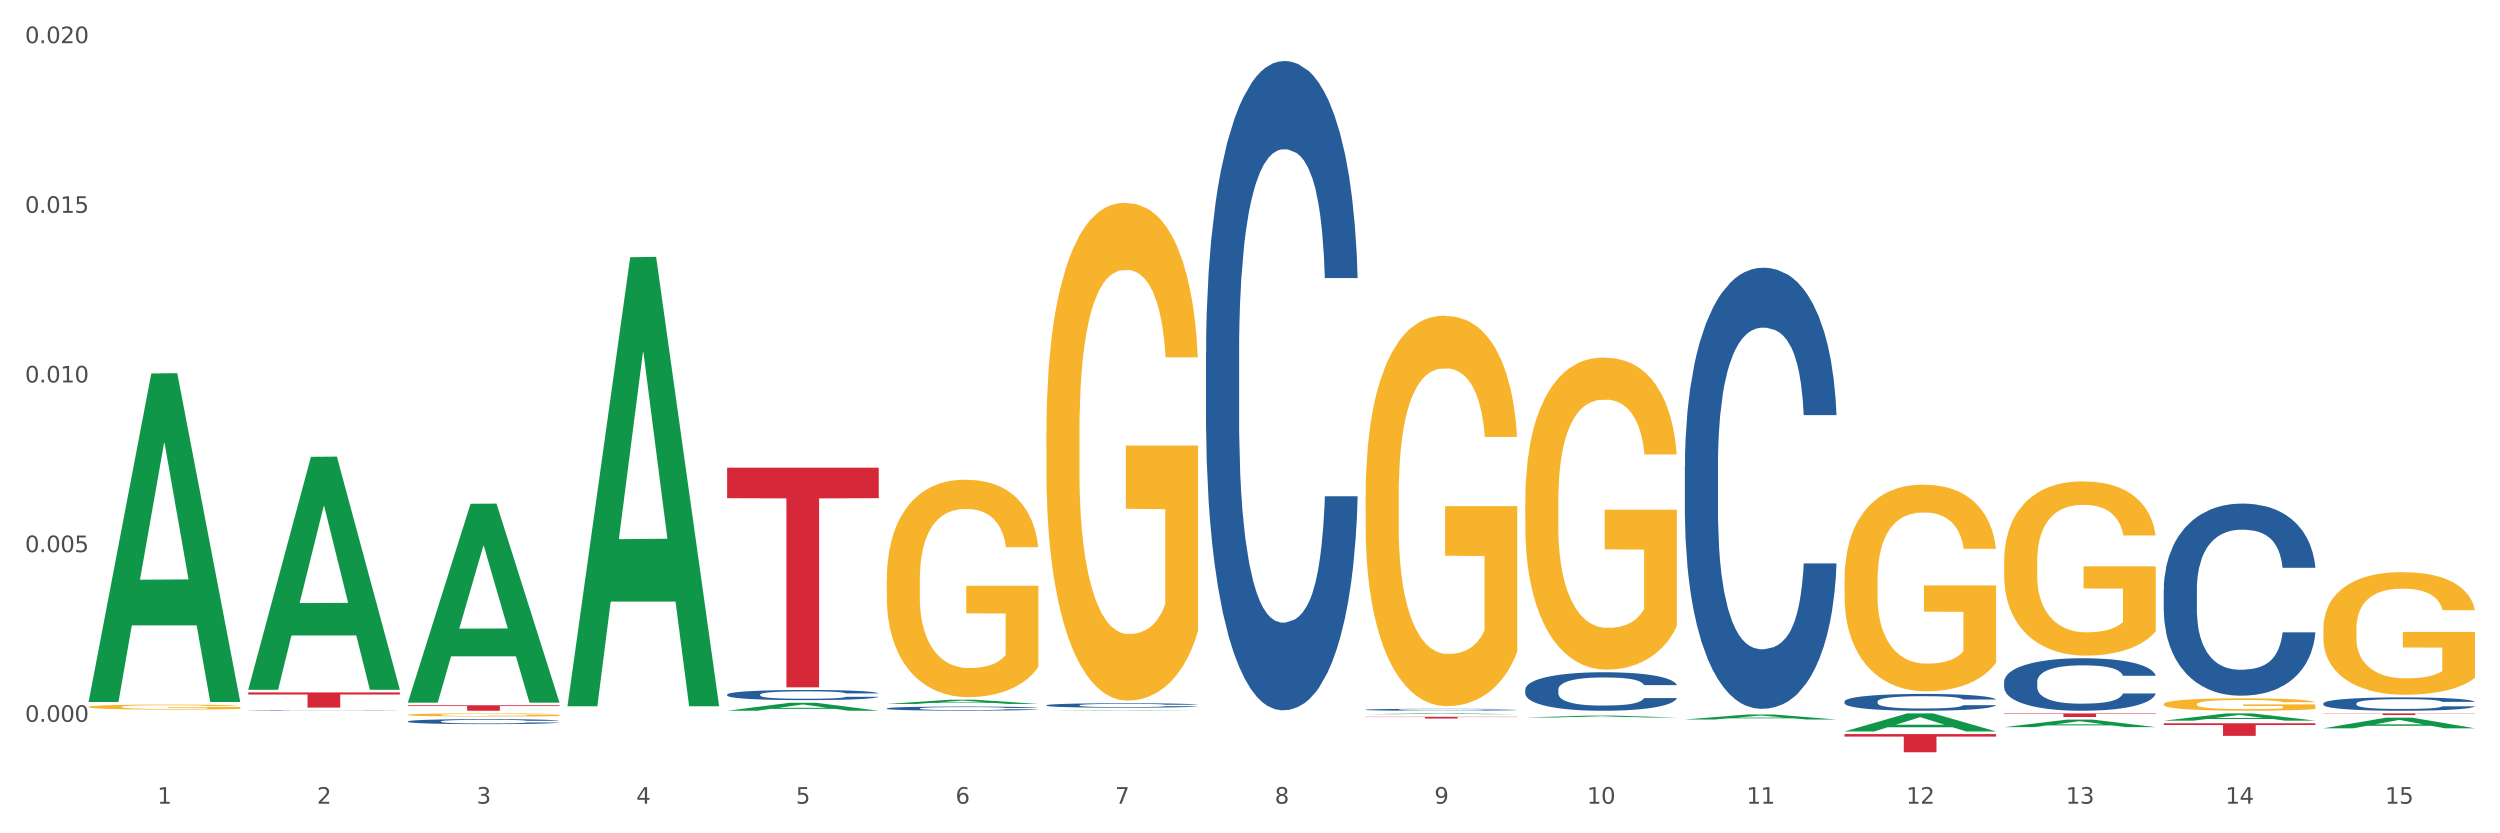
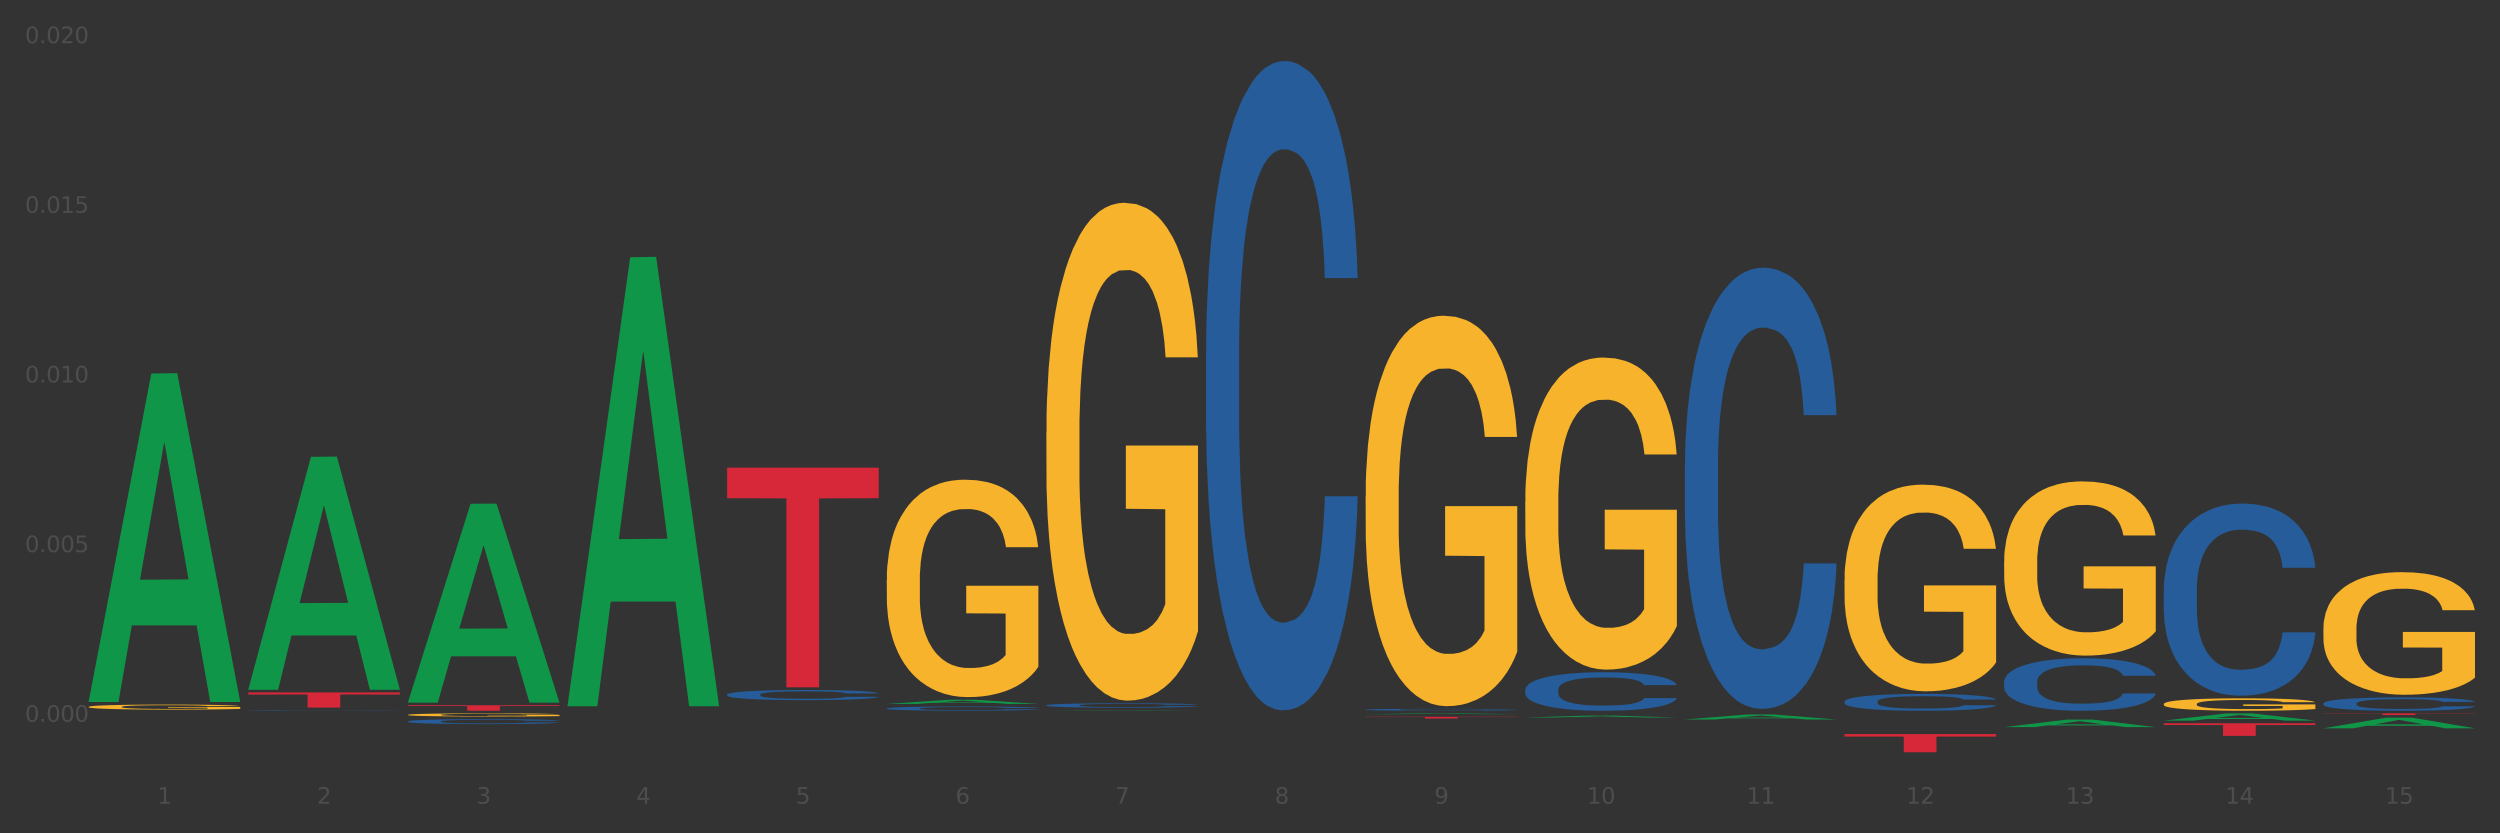
<svg xmlns="http://www.w3.org/2000/svg" xmlns:xlink="http://www.w3.org/1999/xlink" width="1080pt" height="360pt" viewBox="0 0 1080 360" version="1.1">
  <rect x="0" y="0" width="1080" height="360" fill="#333333" stroke="none" />
  <defs>
    <style type="text/css">*{stroke-linejoin: round; stroke-linecap: butt}</style>
  </defs>
  <g id="figure_1">
    <g id="patch_1">
-       <path d="M 0 360  L 1080 360  L 1080 0  L 0 0  z " style="fill: #ffffff; stroke: #ffffff; stroke-linejoin: miter" />
-     </g>
+       </g>
    <g id="axes_1">
      <g id="matplotlib.axis_1">
        <g id="xtick_1">
          <g id="text_1">
            <g style="fill: #4d4d4d" transform="translate(67.984 347.204) scale(0.096 -0.096)">
              <defs>
                <path id="DejaVuSans-31" d="M 794 531  L 1825 531  L 1825 4091  L 703 3866  L 703 4441  L 1819 4666  L 2450 4666  L 2450 531  L 3481 531  L 3481 0  L 794 0  L 794 531  z " transform="scale(0.016)" />
              </defs>
              <use xlink:href="#DejaVuSans-31" />
            </g>
          </g>
        </g>
        <g id="xtick_2">
          <g id="text_2">
            <g style="fill: #4d4d4d" transform="translate(136.942 347.204) scale(0.096 -0.096)">
              <defs>
                <path id="DejaVuSans-32" d="M 1228 531  L 3431 531  L 3431 0  L 469 0  L 469 531  Q 828 903 1448 1529  Q 2069 2156 2228 2338  Q 2531 2678 2651 2914  Q 2772 3150 2772 3378  Q 2772 3750 2511 3984  Q 2250 4219 1831 4219  Q 1534 4219 1204 4116  Q 875 4013 500 3803  L 500 4441  Q 881 4594 1212 4672  Q 1544 4750 1819 4750  Q 2544 4750 2975 4387  Q 3406 4025 3406 3419  Q 3406 3131 3298 2873  Q 3191 2616 2906 2266  Q 2828 2175 2409 1742  Q 1991 1309 1228 531  z " transform="scale(0.016)" />
              </defs>
              <use xlink:href="#DejaVuSans-32" />
            </g>
          </g>
        </g>
        <g id="xtick_3">
          <g id="text_3">
            <g style="fill: #4d4d4d" transform="translate(205.899 347.204) scale(0.096 -0.096)">
              <defs>
                <path id="DejaVuSans-33" d="M 2597 2516  Q 3050 2419 3304 2112  Q 3559 1806 3559 1356  Q 3559 666 3084 287  Q 2609 -91 1734 -91  Q 1441 -91 1130 -33  Q 819 25 488 141  L 488 750  Q 750 597 1062 519  Q 1375 441 1716 441  Q 2309 441 2620 675  Q 2931 909 2931 1356  Q 2931 1769 2642 2001  Q 2353 2234 1838 2234  L 1294 2234  L 1294 2753  L 1863 2753  Q 2328 2753 2575 2939  Q 2822 3125 2822 3475  Q 2822 3834 2567 4026  Q 2313 4219 1838 4219  Q 1578 4219 1281 4162  Q 984 4106 628 3988  L 628 4550  Q 988 4650 1302 4700  Q 1616 4750 1894 4750  Q 2613 4750 3031 4423  Q 3450 4097 3450 3541  Q 3450 3153 3228 2886  Q 3006 2619 2597 2516  z " transform="scale(0.016)" />
              </defs>
              <use xlink:href="#DejaVuSans-33" />
            </g>
          </g>
        </g>
        <g id="xtick_4">
          <g id="text_4">
            <g style="fill: #4d4d4d" transform="translate(274.857 347.204) scale(0.096 -0.096)">
              <defs>
                <path id="DejaVuSans-34" d="M 2419 4116  L 825 1625  L 2419 1625  L 2419 4116  z M 2253 4666  L 3047 4666  L 3047 1625  L 3713 1625  L 3713 1100  L 3047 1100  L 3047 0  L 2419 0  L 2419 1100  L 313 1100  L 313 1709  L 2253 4666  z " transform="scale(0.016)" />
              </defs>
              <use xlink:href="#DejaVuSans-34" />
            </g>
          </g>
        </g>
        <g id="xtick_5">
          <g id="text_5">
            <g style="fill: #4d4d4d" transform="translate(343.815 347.204) scale(0.096 -0.096)">
              <defs>
                <path id="DejaVuSans-35" d="M 691 4666  L 3169 4666  L 3169 4134  L 1269 4134  L 1269 2991  Q 1406 3038 1543 3061  Q 1681 3084 1819 3084  Q 2600 3084 3056 2656  Q 3513 2228 3513 1497  Q 3513 744 3044 326  Q 2575 -91 1722 -91  Q 1428 -91 1123 -41  Q 819 9 494 109  L 494 744  Q 775 591 1075 516  Q 1375 441 1709 441  Q 2250 441 2565 725  Q 2881 1009 2881 1497  Q 2881 1984 2565 2268  Q 2250 2553 1709 2553  Q 1456 2553 1204 2497  Q 953 2441 691 2322  L 691 4666  z " transform="scale(0.016)" />
              </defs>
              <use xlink:href="#DejaVuSans-35" />
            </g>
          </g>
        </g>
        <g id="xtick_6">
          <g id="text_6">
            <g style="fill: #4d4d4d" transform="translate(412.772 347.204) scale(0.096 -0.096)">
              <defs>
                <path id="DejaVuSans-36" d="M 2113 2584  Q 1688 2584 1439 2293  Q 1191 2003 1191 1497  Q 1191 994 1439 701  Q 1688 409 2113 409  Q 2538 409 2786 701  Q 3034 994 3034 1497  Q 3034 2003 2786 2293  Q 2538 2584 2113 2584  z M 3366 4563  L 3366 3988  Q 3128 4100 2886 4159  Q 2644 4219 2406 4219  Q 1781 4219 1451 3797  Q 1122 3375 1075 2522  Q 1259 2794 1537 2939  Q 1816 3084 2150 3084  Q 2853 3084 3261 2657  Q 3669 2231 3669 1497  Q 3669 778 3244 343  Q 2819 -91 2113 -91  Q 1303 -91 875 529  Q 447 1150 447 2328  Q 447 3434 972 4092  Q 1497 4750 2381 4750  Q 2619 4750 2861 4703  Q 3103 4656 3366 4563  z " transform="scale(0.016)" />
              </defs>
              <use xlink:href="#DejaVuSans-36" />
            </g>
          </g>
        </g>
        <g id="xtick_7">
          <g id="text_7">
            <g style="fill: #4d4d4d" transform="translate(481.73 347.204) scale(0.096 -0.096)">
              <defs>
                <path id="DejaVuSans-37" d="M 525 4666  L 3525 4666  L 3525 4397  L 1831 0  L 1172 0  L 2766 4134  L 525 4134  L 525 4666  z " transform="scale(0.016)" />
              </defs>
              <use xlink:href="#DejaVuSans-37" />
            </g>
          </g>
        </g>
        <g id="xtick_8">
          <g id="text_8">
            <g style="fill: #4d4d4d" transform="translate(550.688 347.204) scale(0.096 -0.096)">
              <defs>
                <path id="DejaVuSans-38" d="M 2034 2216  Q 1584 2216 1326 1975  Q 1069 1734 1069 1313  Q 1069 891 1326 650  Q 1584 409 2034 409  Q 2484 409 2743 651  Q 3003 894 3003 1313  Q 3003 1734 2745 1975  Q 2488 2216 2034 2216  z M 1403 2484  Q 997 2584 770 2862  Q 544 3141 544 3541  Q 544 4100 942 4425  Q 1341 4750 2034 4750  Q 2731 4750 3128 4425  Q 3525 4100 3525 3541  Q 3525 3141 3298 2862  Q 3072 2584 2669 2484  Q 3125 2378 3379 2068  Q 3634 1759 3634 1313  Q 3634 634 3220 271  Q 2806 -91 2034 -91  Q 1263 -91 848 271  Q 434 634 434 1313  Q 434 1759 690 2068  Q 947 2378 1403 2484  z M 1172 3481  Q 1172 3119 1398 2916  Q 1625 2713 2034 2713  Q 2441 2713 2670 2916  Q 2900 3119 2900 3481  Q 2900 3844 2670 4047  Q 2441 4250 2034 4250  Q 1625 4250 1398 4047  Q 1172 3844 1172 3481  z " transform="scale(0.016)" />
              </defs>
              <use xlink:href="#DejaVuSans-38" />
            </g>
          </g>
        </g>
        <g id="xtick_9">
          <g id="text_9">
            <g style="fill: #4d4d4d" transform="translate(619.645 347.204) scale(0.096 -0.096)">
              <defs>
                <path id="DejaVuSans-39" d="M 703 97  L 703 672  Q 941 559 1184 500  Q 1428 441 1663 441  Q 2288 441 2617 861  Q 2947 1281 2994 2138  Q 2813 1869 2534 1725  Q 2256 1581 1919 1581  Q 1219 1581 811 2004  Q 403 2428 403 3163  Q 403 3881 828 4315  Q 1253 4750 1959 4750  Q 2769 4750 3195 4129  Q 3622 3509 3622 2328  Q 3622 1225 3098 567  Q 2575 -91 1691 -91  Q 1453 -91 1209 -44  Q 966 3 703 97  z M 1959 2075  Q 2384 2075 2632 2365  Q 2881 2656 2881 3163  Q 2881 3666 2632 3958  Q 2384 4250 1959 4250  Q 1534 4250 1286 3958  Q 1038 3666 1038 3163  Q 1038 2656 1286 2365  Q 1534 2075 1959 2075  z " transform="scale(0.016)" />
              </defs>
              <use xlink:href="#DejaVuSans-39" />
            </g>
          </g>
        </g>
        <g id="xtick_10">
          <g id="text_10">
            <g style="fill: #4d4d4d" transform="translate(685.549 347.204) scale(0.096 -0.096)">
              <defs>
                <path id="DejaVuSans-30" d="M 2034 4250  Q 1547 4250 1301 3770  Q 1056 3291 1056 2328  Q 1056 1369 1301 889  Q 1547 409 2034 409  Q 2525 409 2770 889  Q 3016 1369 3016 2328  Q 3016 3291 2770 3770  Q 2525 4250 2034 4250  z M 2034 4750  Q 2819 4750 3233 4129  Q 3647 3509 3647 2328  Q 3647 1150 3233 529  Q 2819 -91 2034 -91  Q 1250 -91 836 529  Q 422 1150 422 2328  Q 422 3509 836 4129  Q 1250 4750 2034 4750  z " transform="scale(0.016)" />
              </defs>
              <use xlink:href="#DejaVuSans-31" />
              <use xlink:href="#DejaVuSans-30" transform="translate(63.623 0)" />
            </g>
          </g>
        </g>
        <g id="xtick_11">
          <g id="text_11">
            <g style="fill: #4d4d4d" transform="translate(754.506 347.204) scale(0.096 -0.096)">
              <use xlink:href="#DejaVuSans-31" />
              <use xlink:href="#DejaVuSans-31" transform="translate(63.623 0)" />
            </g>
          </g>
        </g>
        <g id="xtick_12">
          <g id="text_12">
            <g style="fill: #4d4d4d" transform="translate(823.464 347.204) scale(0.096 -0.096)">
              <use xlink:href="#DejaVuSans-31" />
              <use xlink:href="#DejaVuSans-32" transform="translate(63.623 0)" />
            </g>
          </g>
        </g>
        <g id="xtick_13">
          <g id="text_13">
            <g style="fill: #4d4d4d" transform="translate(892.422 347.204) scale(0.096 -0.096)">
              <use xlink:href="#DejaVuSans-31" />
              <use xlink:href="#DejaVuSans-33" transform="translate(63.623 0)" />
            </g>
          </g>
        </g>
        <g id="xtick_14">
          <g id="text_14">
            <g style="fill: #4d4d4d" transform="translate(961.379 347.204) scale(0.096 -0.096)">
              <use xlink:href="#DejaVuSans-31" />
              <use xlink:href="#DejaVuSans-34" transform="translate(63.623 0)" />
            </g>
          </g>
        </g>
        <g id="xtick_15">
          <g id="text_15">
            <g style="fill: #4d4d4d" transform="translate(1030.337 347.204) scale(0.096 -0.096)">
              <use xlink:href="#DejaVuSans-31" />
              <use xlink:href="#DejaVuSans-35" transform="translate(63.623 0)" />
            </g>
          </g>
        </g>
        <g id="xtick_16" />
        <g id="xtick_17" />
        <g id="xtick_18" />
        <g id="xtick_19" />
        <g id="xtick_20" />
        <g id="xtick_21" />
        <g id="xtick_22" />
        <g id="xtick_23" />
        <g id="xtick_24" />
        <g id="xtick_25" />
        <g id="xtick_26" />
        <g id="xtick_27" />
        <g id="xtick_28" />
        <g id="xtick_29" />
      </g>
      <g id="matplotlib.axis_2">
        <g id="ytick_1">
          <g id="text_16">
            <g style="fill: #4d4d4d" transform="translate(10.8 311.825) scale(0.096 -0.096)">
              <defs>
                <path id="DejaVuSans-2e" d="M 684 794  L 1344 794  L 1344 0  L 684 0  L 684 794  z " transform="scale(0.016)" />
              </defs>
              <use xlink:href="#DejaVuSans-30" />
              <use xlink:href="#DejaVuSans-2e" transform="translate(63.623 0)" />
              <use xlink:href="#DejaVuSans-30" transform="translate(95.41 0)" />
              <use xlink:href="#DejaVuSans-30" transform="translate(159.033 0)" />
              <use xlink:href="#DejaVuSans-30" transform="translate(222.656 0)" />
            </g>
          </g>
        </g>
        <g id="ytick_2">
          <g id="text_17">
            <g style="fill: #4d4d4d" transform="translate(10.8 238.532) scale(0.096 -0.096)">
              <use xlink:href="#DejaVuSans-30" />
              <use xlink:href="#DejaVuSans-2e" transform="translate(63.623 0)" />
              <use xlink:href="#DejaVuSans-30" transform="translate(95.41 0)" />
              <use xlink:href="#DejaVuSans-30" transform="translate(159.033 0)" />
              <use xlink:href="#DejaVuSans-35" transform="translate(222.656 0)" />
            </g>
          </g>
        </g>
        <g id="ytick_3">
          <g id="text_18">
            <g style="fill: #4d4d4d" transform="translate(10.8 165.239) scale(0.096 -0.096)">
              <use xlink:href="#DejaVuSans-30" />
              <use xlink:href="#DejaVuSans-2e" transform="translate(63.623 0)" />
              <use xlink:href="#DejaVuSans-30" transform="translate(95.41 0)" />
              <use xlink:href="#DejaVuSans-31" transform="translate(159.033 0)" />
              <use xlink:href="#DejaVuSans-30" transform="translate(222.656 0)" />
            </g>
          </g>
        </g>
        <g id="ytick_4">
          <g id="text_19">
            <g style="fill: #4d4d4d" transform="translate(10.8 91.946) scale(0.096 -0.096)">
              <use xlink:href="#DejaVuSans-30" />
              <use xlink:href="#DejaVuSans-2e" transform="translate(63.623 0)" />
              <use xlink:href="#DejaVuSans-30" transform="translate(95.41 0)" />
              <use xlink:href="#DejaVuSans-31" transform="translate(159.033 0)" />
              <use xlink:href="#DejaVuSans-35" transform="translate(222.656 0)" />
            </g>
          </g>
        </g>
        <g id="ytick_5">
          <g id="text_20">
            <g style="fill: #4d4d4d" transform="translate(10.8 18.653) scale(0.096 -0.096)">
              <use xlink:href="#DejaVuSans-30" />
              <use xlink:href="#DejaVuSans-2e" transform="translate(63.623 0)" />
              <use xlink:href="#DejaVuSans-30" transform="translate(95.41 0)" />
              <use xlink:href="#DejaVuSans-32" transform="translate(159.033 0)" />
              <use xlink:href="#DejaVuSans-30" transform="translate(222.656 0)" />
            </g>
          </g>
        </g>
        <g id="ytick_6" />
        <g id="ytick_7" />
        <g id="ytick_8" />
        <g id="ytick_9" />
      </g>
      <g id="PolyCollection_1">
        <path d="M 38.283 302.986  L 38.351 302.852  L 65.365 161.338  L 76.576 161.205  L 103.793 303.253  L 90.826 303.253  L 84.95 270.175  L 57.058 270.175  L 56.855 270.708  L 51.182 303.253  L 38.283 303.253  L 38.283 302.986  L 60.57 250.435  L 81.438 250.301  L 71.105 191.481  L 70.97 191.215  L 70.835 191.615  L 60.502 250.301  L 60.57 250.435  L 38.283 302.986  z " clip-path="url(#pce20d063a3)" style="fill: #109648" />
        <path d="M 452.029 186.982  L 452.106 186.785  L 452.106 179.714  L 452.261 173.625  L 453.034 158.893  L 454.195 146.714  L 455.045 140.232  L 455.896 134.928  L 456.902 129.625  L 458.139 124.125  L 460.382 116.072  L 461.774 111.947  L 463.476 107.625  L 466.569 101.34  L 468.812 97.804  L 471.133 94.858  L 474.923 91.322  L 477.398 89.75  L 480.027 88.572  L 483.198 87.786  L 485.596 87.59  L 490.855 88.179  L 495.341 89.947  L 497.507 91.322  L 500.291 93.679  L 501.761 95.25  L 504.158 98.393  L 506.633 102.518  L 508.335 106.054  L 510.887 112.732  L 512.821 119.411  L 514.6 127.661  L 515.528 133.357  L 516.224 138.661  L 516.843 144.75  L 517.461 154.375  L 503.54 154.375  L 502.998 147.5  L 502.147 141.018  L 500.91 134.732  L 499.827 130.804  L 497.971 125.893  L 496.269 122.75  L 494.49 120.393  L 492.325 118.429  L 490.623 117.447  L 488.226 116.661  L 483.508 116.857  L 480.337 118.429  L 478.171 120.393  L 476.779 122.161  L 475.541 124.125  L 474.149 126.875  L 472.525 131  L 471.365 134.732  L 470.205 139.446  L 469.277 144.161  L 468.426 149.66  L 467.73 155.553  L 467.188 161.642  L 466.724 169.107  L 466.337 181.482  L 466.337 208.392  L 466.492 214.481  L 466.879 222.535  L 467.343 228.624  L 468.116 235.892  L 468.812 240.802  L 470.127 247.874  L 471.597 253.766  L 472.757 257.499  L 473.917 260.641  L 475.928 264.963  L 478.171 268.498  L 480.105 270.659  L 482.734 272.623  L 484.513 273.409  L 486.06 273.802  L 489.85 273.802  L 492.557 273.213  L 495.573 271.838  L 497.894 270.07  L 499.827 267.909  L 501.993 264.374  L 503.385 261.034  L 503.385 219.981  L 486.369 219.785  L 486.369 192.481  L 517.539 192.481  L 517.539 272.623  L 516.224 276.748  L 514.754 280.48  L 513.208 283.82  L 510.887 287.945  L 508.103 291.873  L 505.628 294.623  L 502.998 296.98  L 499.904 299.141  L 495.883 301.105  L 493.408 301.891  L 490.314 302.48  L 486.679 302.677  L 483.508 302.284  L 480.414 301.302  L 477.166 299.534  L 473.994 296.98  L 471.597 294.427  L 469.199 291.284  L 466.647 287.159  L 464.636 283.23  L 463.089 279.695  L 461.387 275.177  L 459.531 269.284  L 458.139 263.981  L 456.902 258.481  L 455.587 251.409  L 454.659 245.32  L 453.731 237.66  L 453.189 231.963  L 452.57 223.124  L 452.106 210.749  L 452.029 186.982  z " clip-path="url(#pce20d063a3)" style="fill: #f7b32b" />
        <path d="M 589.944 214.338  L 590.022 214.184  L 590.022 208.638  L 590.176 203.862  L 590.95 192.308  L 592.11 182.757  L 592.961 177.673  L 593.811 173.513  L 594.817 169.354  L 596.054 165.04  L 598.297 158.724  L 599.69 155.489  L 601.391 152.1  L 604.485 147.17  L 606.728 144.397  L 609.048 142.086  L 612.838 139.313  L 615.313 138.081  L 617.943 137.157  L 621.114 136.54  L 623.511 136.386  L 628.771 136.848  L 633.257 138.235  L 635.422 139.313  L 638.206 141.162  L 639.676 142.394  L 642.074 144.859  L 644.549 148.094  L 646.25 150.867  L 648.803 156.105  L 650.736 161.343  L 652.515 167.813  L 653.443 172.281  L 654.139 176.44  L 654.758 181.216  L 655.377 188.765  L 641.455 188.765  L 640.914 183.373  L 640.063 178.289  L 638.825 173.359  L 637.742 170.278  L 635.886 166.427  L 634.185 163.962  L 632.406 162.113  L 630.24 160.573  L 628.539 159.803  L 626.141 159.186  L 621.423 159.34  L 618.252 160.573  L 616.086 162.113  L 614.694 163.5  L 613.457 165.04  L 612.064 167.197  L 610.44 170.432  L 609.28 173.359  L 608.12 177.057  L 607.192 180.754  L 606.341 185.068  L 605.645 189.689  L 605.104 194.465  L 604.639 200.319  L 604.253 210.024  L 604.253 231.13  L 604.407 235.906  L 604.794 242.222  L 605.258 246.998  L 606.032 252.698  L 606.728 256.549  L 608.043 262.095  L 609.512 266.717  L 610.672 269.644  L 611.832 272.108  L 613.843 275.498  L 616.086 278.271  L 618.02 279.965  L 620.65 281.506  L 622.428 282.122  L 623.975 282.43  L 627.765 282.43  L 630.472 281.968  L 633.489 280.89  L 635.809 279.503  L 637.742 277.808  L 639.908 275.035  L 641.3 272.417  L 641.3 240.219  L 624.285 240.065  L 624.285 218.651  L 655.454 218.651  L 655.454 281.506  L 654.139 284.741  L 652.67 287.668  L 651.123 290.287  L 648.803 293.522  L 646.018 296.603  L 643.543 298.76  L 640.914 300.609  L 637.82 302.303  L 633.798 303.844  L 631.323 304.46  L 628.229 304.922  L 624.594 305.076  L 621.423 304.768  L 618.329 303.998  L 615.081 302.611  L 611.91 300.609  L 609.512 298.606  L 607.114 296.141  L 604.562 292.906  L 602.551 289.825  L 601.004 287.052  L 599.303 283.509  L 597.447 278.887  L 596.054 274.727  L 594.817 270.414  L 593.502 264.868  L 592.574 260.092  L 591.646 254.084  L 591.104 249.616  L 590.486 242.684  L 590.022 232.979  L 589.944 214.338  z " clip-path="url(#pce20d063a3)" style="fill: #f7b32b" />
        <path d="M 658.902 216.757  L 658.979 216.634  L 658.979 212.201  L 659.134 208.384  L 659.907 199.149  L 661.068 191.515  L 661.918 187.451  L 662.769 184.127  L 663.775 180.802  L 665.012 177.354  L 667.255 172.306  L 668.647 169.72  L 670.349 167.011  L 673.442 163.071  L 675.685 160.854  L 678.006 159.008  L 681.796 156.791  L 684.271 155.806  L 686.9 155.067  L 690.071 154.575  L 692.469 154.452  L 697.728 154.821  L 702.214 155.929  L 704.38 156.791  L 707.164 158.269  L 708.634 159.254  L 711.031 161.224  L 713.506 163.81  L 715.208 166.026  L 717.76 170.213  L 719.694 174.399  L 721.473 179.571  L 722.401 183.142  L 723.097 186.466  L 723.716 190.283  L 724.334 196.317  L 710.413 196.317  L 709.871 192.007  L 709.02 187.944  L 707.783 184.003  L 706.7 181.541  L 704.844 178.462  L 703.142 176.492  L 701.363 175.015  L 699.198 173.783  L 697.496 173.168  L 695.099 172.675  L 690.381 172.798  L 687.21 173.783  L 685.044 175.015  L 683.652 176.123  L 682.414 177.354  L 681.022 179.078  L 679.398 181.664  L 678.238 184.003  L 677.078 186.959  L 676.149 189.914  L 675.299 193.362  L 674.603 197.056  L 674.061 200.873  L 673.597 205.552  L 673.21 213.309  L 673.21 230.178  L 673.365 233.995  L 673.752 239.044  L 674.216 242.861  L 674.989 247.417  L 675.685 250.495  L 677 254.928  L 678.47 258.622  L 679.63 260.961  L 680.79 262.932  L 682.801 265.64  L 685.044 267.857  L 686.978 269.211  L 689.607 270.443  L 691.386 270.935  L 692.933 271.181  L 696.723 271.181  L 699.43 270.812  L 702.446 269.95  L 704.767 268.842  L 706.7 267.487  L 708.866 265.271  L 710.258 263.178  L 710.258 237.443  L 693.242 237.32  L 693.242 220.204  L 724.412 220.204  L 724.412 270.443  L 723.097 273.028  L 721.627 275.368  L 720.08 277.461  L 717.76 280.047  L 714.976 282.51  L 712.501 284.234  L 709.871 285.711  L 706.777 287.066  L 702.756 288.297  L 700.281 288.789  L 697.187 289.159  L 693.552 289.282  L 690.381 289.036  L 687.287 288.42  L 684.039 287.312  L 680.867 285.711  L 678.47 284.11  L 676.072 282.14  L 673.52 279.554  L 671.509 277.092  L 669.962 274.875  L 668.26 272.043  L 666.404 268.349  L 665.012 265.025  L 663.775 261.577  L 662.46 257.144  L 661.532 253.327  L 660.603 248.525  L 660.062 244.954  L 659.443 239.413  L 658.979 231.656  L 658.902 216.757  z " clip-path="url(#pce20d063a3)" style="fill: #f7b32b" />
        <path d="M 796.817 250.622  L 796.895 250.54  L 796.895 247.605  L 797.049 245.078  L 797.823 238.962  L 798.983 233.907  L 799.834 231.217  L 800.684 229.015  L 801.69 226.814  L 802.927 224.531  L 805.17 221.188  L 806.563 219.476  L 808.264 217.682  L 811.358 215.073  L 813.601 213.605  L 815.921 212.382  L 819.711 210.914  L 822.186 210.262  L 824.816 209.773  L 827.987 209.447  L 830.384 209.365  L 835.644 209.61  L 840.129 210.344  L 842.295 210.914  L 845.079 211.893  L 846.549 212.545  L 848.947 213.85  L 851.422 215.562  L 853.123 217.029  L 855.676 219.802  L 857.609 222.574  L 859.388 225.998  L 860.316 228.363  L 861.012 230.564  L 861.631 233.092  L 862.25 237.087  L 848.328 237.087  L 847.786 234.233  L 846.936 231.543  L 845.698 228.934  L 844.615 227.303  L 842.759 225.265  L 841.058 223.96  L 839.279 222.982  L 837.113 222.166  L 835.412 221.759  L 833.014 221.432  L 828.296 221.514  L 825.125 222.166  L 822.959 222.982  L 821.567 223.715  L 820.33 224.531  L 818.937 225.672  L 817.313 227.384  L 816.153 228.934  L 814.993 230.89  L 814.065 232.847  L 813.214 235.13  L 812.518 237.576  L 811.977 240.104  L 811.512 243.202  L 811.126 248.339  L 811.126 259.509  L 811.28 262.037  L 811.667 265.38  L 812.131 267.907  L 812.905 270.924  L 813.601 272.963  L 814.916 275.898  L 816.385 278.344  L 817.545 279.893  L 818.705 281.198  L 820.716 282.991  L 822.959 284.459  L 824.893 285.356  L 827.523 286.171  L 829.301 286.497  L 830.848 286.66  L 834.638 286.66  L 837.345 286.416  L 840.362 285.845  L 842.682 285.111  L 844.615 284.214  L 846.781 282.747  L 848.173 281.361  L 848.173 264.32  L 831.158 264.238  L 831.158 252.905  L 862.327 252.905  L 862.327 286.171  L 861.012 287.883  L 859.543 289.433  L 857.996 290.819  L 855.676 292.531  L 852.891 294.162  L 850.416 295.303  L 847.786 296.282  L 844.693 297.178  L 840.671 297.994  L 838.196 298.32  L 835.102 298.565  L 831.467 298.646  L 828.296 298.483  L 825.202 298.075  L 821.954 297.341  L 818.783 296.282  L 816.385 295.222  L 813.987 293.917  L 811.435 292.205  L 809.424 290.574  L 807.877 289.106  L 806.176 287.231  L 804.32 284.785  L 802.927 282.584  L 801.69 280.301  L 800.375 277.365  L 799.447 274.838  L 798.519 271.658  L 797.977 269.293  L 797.359 265.624  L 796.895 260.488  L 796.817 250.622  z " clip-path="url(#pce20d063a3)" style="fill: #f7b32b" />
        <path d="M 865.775 242.742  L 865.852 242.673  L 865.852 240.198  L 866.007 238.067  L 866.78 232.912  L 867.941 228.65  L 868.791 226.381  L 869.642 224.525  L 870.648 222.669  L 871.885 220.745  L 874.128 217.926  L 875.52 216.483  L 877.222 214.97  L 880.315 212.771  L 882.558 211.533  L 884.879 210.502  L 888.669 209.265  L 891.144 208.715  L 893.773 208.302  L 896.944 208.027  L 899.342 207.959  L 904.601 208.165  L 909.087 208.784  L 911.253 209.265  L 914.037 210.09  L 915.507 210.64  L 917.904 211.739  L 920.379 213.183  L 922.081 214.42  L 924.633 216.758  L 926.567 219.095  L 928.346 221.982  L 929.274 223.975  L 929.97 225.831  L 930.589 227.962  L 931.207 231.331  L 917.286 231.331  L 916.744 228.925  L 915.893 226.656  L 914.656 224.457  L 913.573 223.082  L 911.717 221.363  L 910.015 220.263  L 908.236 219.438  L 906.071 218.751  L 904.369 218.407  L 901.972 218.132  L 897.254 218.201  L 894.083 218.751  L 891.917 219.438  L 890.525 220.057  L 889.287 220.745  L 887.895 221.707  L 886.271 223.15  L 885.111 224.457  L 883.951 226.106  L 883.022 227.756  L 882.172 229.681  L 881.476 231.743  L 880.934 233.874  L 880.47 236.486  L 880.083 240.817  L 880.083 250.235  L 880.238 252.366  L 880.625 255.184  L 881.089 257.315  L 881.862 259.858  L 882.558 261.577  L 883.873 264.052  L 885.343 266.114  L 886.503 267.42  L 887.663 268.52  L 889.674 270.032  L 891.917 271.27  L 893.851 272.026  L 896.48 272.713  L 898.259 272.988  L 899.806 273.126  L 903.596 273.126  L 906.303 272.919  L 909.319 272.438  L 911.639 271.819  L 913.573 271.063  L 915.739 269.826  L 917.131 268.657  L 917.131 254.29  L 900.115 254.222  L 900.115 244.667  L 931.285 244.667  L 931.285 272.713  L 929.97 274.157  L 928.5 275.463  L 926.953 276.631  L 924.633 278.075  L 921.849 279.45  L 919.374 280.412  L 916.744 281.237  L 913.65 281.993  L 909.629 282.681  L 907.154 282.956  L 904.06 283.162  L 900.425 283.231  L 897.254 283.093  L 894.16 282.749  L 890.911 282.131  L 887.74 281.237  L 885.343 280.343  L 882.945 279.244  L 880.393 277.8  L 878.382 276.425  L 876.835 275.188  L 875.133 273.607  L 873.277 271.545  L 871.885 269.688  L 870.648 267.764  L 869.333 265.289  L 868.405 263.158  L 867.476 260.477  L 866.935 258.484  L 866.316 255.39  L 865.852 251.06  L 865.775 242.742  z " clip-path="url(#pce20d063a3)" style="fill: #f7b32b" />
        <path d="M 1003.69 308.177  L 1069.2 308.177  L 1069.2 308.278  L 1043.431 308.278  L 1043.431 308.898  L 1029.304 308.898  L 1029.304 308.278  L 1003.69 308.278  L 1003.69 308.178  L 1003.69 308.177  z " clip-path="url(#pce20d063a3)" style="fill: #d62839" />
-         <path d="M 865.775 308.177  L 931.285 308.177  L 931.285 308.395  L 905.515 308.397  L 905.515 309.744  L 891.389 309.744  L 891.389 308.397  L 865.775 308.395  L 865.775 308.179  L 865.775 308.177  z " clip-path="url(#pce20d063a3)" style="fill: #d62839" />
        <path d="M 796.817 317.114  L 862.327 317.114  L 862.327 318.207  L 836.558 318.214  L 836.558 324.978  L 822.431 324.978  L 822.431 318.214  L 796.817 318.207  L 796.817 317.121  L 796.817 317.114  z " clip-path="url(#pce20d063a3)" style="fill: #d62839" />
        <path d="M 589.944 309.665  L 655.454 309.665  L 655.454 309.768  L 629.685 309.769  L 629.685 310.408  L 615.558 310.408  L 615.558 309.769  L 589.944 309.768  L 589.944 309.665  L 589.944 309.665  z " clip-path="url(#pce20d063a3)" style="fill: #d62839" />
        <path d="M 314.114 202.027  L 379.623 202.027  L 379.623 215.217  L 353.854 215.306  L 353.854 296.939  L 339.728 296.939  L 339.728 215.306  L 314.114 215.217  L 314.114 202.116  L 314.114 202.027  z " clip-path="url(#pce20d063a3)" style="fill: #d62839" />
-         <path d="M 245.156 306.23  L 310.666 306.23  L 310.666 306.231  L 284.897 306.231  L 284.897 306.238  L 270.77 306.238  L 270.77 306.231  L 245.156 306.231  L 245.156 306.23  L 245.156 306.23  z " clip-path="url(#pce20d063a3)" style="fill: #d62839" />
        <path d="M 176.198 304.677  L 241.708 304.677  L 241.708 305.007  L 215.939 305.009  L 215.939 307.05  L 201.812 307.05  L 201.812 305.009  L 176.198 305.007  L 176.198 304.679  L 176.198 304.677  z " clip-path="url(#pce20d063a3)" style="fill: #d62839" />
        <path d="M 107.241 299.115  L 172.75 299.115  L 172.75 300.029  L 146.981 300.035  L 146.981 305.694  L 132.855 305.694  L 132.855 300.035  L 107.241 300.029  L 107.241 299.121  L 107.241 299.115  z " clip-path="url(#pce20d063a3)" style="fill: #d62839" />
        <path d="M 934.733 304.157  L 934.81 304.152  L 934.81 303.975  L 934.965 303.823  L 935.738 303.454  L 936.898 303.15  L 937.749 302.988  L 938.6 302.855  L 939.605 302.722  L 940.843 302.585  L 943.086 302.383  L 944.478 302.28  L 946.179 302.172  L 949.273 302.015  L 951.516 301.927  L 953.836 301.853  L 957.626 301.764  L 960.101 301.725  L 962.731 301.696  L 965.902 301.676  L 968.3 301.671  L 973.559 301.686  L 978.045 301.73  L 980.21 301.764  L 982.995 301.823  L 984.464 301.863  L 986.862 301.941  L 989.337 302.044  L 991.038 302.133  L 993.591 302.3  L 995.524 302.467  L 997.303 302.673  L 998.231 302.816  L 998.928 302.948  L 999.546 303.101  L 1000.165 303.341  L 986.243 303.341  L 985.702 303.169  L 984.851 303.007  L 983.614 302.85  L 982.531 302.752  L 980.674 302.629  L 978.973 302.55  L 977.194 302.491  L 975.028 302.442  L 973.327 302.418  L 970.929 302.398  L 966.211 302.403  L 963.04 302.442  L 960.875 302.491  L 959.482 302.536  L 958.245 302.585  L 956.853 302.654  L 955.229 302.757  L 954.068 302.85  L 952.908 302.968  L 951.98 303.086  L 951.129 303.223  L 950.433 303.371  L 949.892 303.523  L 949.428 303.71  L 949.041 304.019  L 949.041 304.692  L 949.196 304.845  L 949.582 305.046  L 950.047 305.198  L 950.82 305.38  L 951.516 305.503  L 952.831 305.68  L 954.3 305.827  L 955.461 305.92  L 956.621 305.999  L 958.632 306.107  L 960.875 306.195  L 962.808 306.249  L 965.438 306.299  L 967.217 306.318  L 968.764 306.328  L 972.553 306.328  L 975.26 306.313  L 978.277 306.279  L 980.597 306.235  L 982.531 306.181  L 984.696 306.092  L 986.089 306.009  L 986.089 304.982  L 969.073 304.977  L 969.073 304.294  L 1000.242 304.294  L 1000.242 306.299  L 998.928 306.402  L 997.458 306.495  L 995.911 306.579  L 993.591 306.682  L 990.806 306.78  L 988.331 306.849  L 985.702 306.908  L 982.608 306.962  L 978.586 307.011  L 976.111 307.031  L 973.017 307.045  L 969.382 307.05  L 966.211 307.04  L 963.118 307.016  L 959.869 306.972  L 956.698 306.908  L 954.3 306.844  L 951.903 306.765  L 949.35 306.662  L 947.34 306.564  L 945.793 306.475  L 944.091 306.362  L 942.235 306.215  L 940.843 306.082  L 939.605 305.945  L 938.29 305.768  L 937.362 305.616  L 936.434 305.424  L 935.893 305.282  L 935.274 305.061  L 934.81 304.751  L 934.733 304.157  z " clip-path="url(#pce20d063a3)" style="fill: #f7b32b" />
        <path d="M 38.283 305.38  L 38.36 305.378  L 38.36 305.307  L 38.515 305.246  L 39.288 305.097  L 40.449 304.975  L 41.299 304.91  L 42.15 304.856  L 43.156 304.803  L 44.393 304.748  L 46.636 304.666  L 48.028 304.625  L 49.73 304.581  L 52.824 304.518  L 55.066 304.483  L 57.387 304.453  L 61.177 304.417  L 63.652 304.402  L 66.281 304.39  L 69.452 304.382  L 71.85 304.38  L 77.109 304.386  L 81.595 304.404  L 83.761 304.417  L 86.545 304.441  L 88.015 304.457  L 90.412 304.489  L 92.887 304.53  L 94.589 304.566  L 97.141 304.633  L 99.075 304.7  L 100.854 304.783  L 101.782 304.84  L 102.478 304.894  L 103.097 304.955  L 103.715 305.052  L 89.794 305.052  L 89.252 304.983  L 88.401 304.918  L 87.164 304.854  L 86.081 304.815  L 84.225 304.765  L 82.523 304.734  L 80.744 304.71  L 78.579 304.69  L 76.877 304.68  L 74.48 304.672  L 69.762 304.674  L 66.591 304.69  L 64.425 304.71  L 63.033 304.728  L 61.795 304.748  L 60.403 304.775  L 58.779 304.817  L 57.619 304.854  L 56.459 304.902  L 55.531 304.949  L 54.68 305.005  L 53.984 305.064  L 53.442 305.125  L 52.978 305.2  L 52.592 305.325  L 52.592 305.596  L 52.746 305.657  L 53.133 305.738  L 53.597 305.799  L 54.37 305.872  L 55.066 305.922  L 56.381 305.993  L 57.851 306.052  L 59.011 306.09  L 60.171 306.122  L 62.182 306.165  L 64.425 306.201  L 66.359 306.222  L 68.988 306.242  L 70.767 306.25  L 72.314 306.254  L 76.104 306.254  L 78.811 306.248  L 81.827 306.234  L 84.148 306.216  L 86.081 306.195  L 88.247 306.159  L 89.639 306.125  L 89.639 305.712  L 72.623 305.71  L 72.623 305.436  L 103.793 305.436  L 103.793 306.242  L 102.478 306.284  L 101.008 306.321  L 99.462 306.355  L 97.141 306.396  L 94.357 306.436  L 91.882 306.464  L 89.252 306.487  L 86.159 306.509  L 82.137 306.529  L 79.662 306.537  L 76.568 306.543  L 72.933 306.545  L 69.762 306.541  L 66.668 306.531  L 63.42 306.513  L 60.248 306.487  L 57.851 306.462  L 55.453 306.43  L 52.901 306.388  L 50.89 306.349  L 49.343 306.313  L 47.642 306.268  L 45.785 306.208  L 44.393 306.155  L 43.156 306.1  L 41.841 306.029  L 40.913 305.967  L 39.985 305.89  L 39.443 305.833  L 38.824 305.744  L 38.36 305.619  L 38.283 305.38  z " clip-path="url(#pce20d063a3)" style="fill: #f7b32b" />
        <path d="M 1003.69 271.643  L 1003.768 271.594  L 1003.768 269.853  L 1003.922 268.353  L 1004.696 264.725  L 1005.856 261.726  L 1006.707 260.13  L 1007.557 258.824  L 1008.563 257.518  L 1009.8 256.163  L 1012.043 254.18  L 1013.435 253.164  L 1015.137 252.1  L 1018.231 250.552  L 1020.474 249.682  L 1022.794 248.956  L 1026.584 248.085  L 1029.059 247.698  L 1031.688 247.408  L 1034.86 247.215  L 1037.257 247.166  L 1042.517 247.311  L 1047.002 247.747  L 1049.168 248.085  L 1051.952 248.666  L 1053.422 249.053  L 1055.82 249.827  L 1058.295 250.843  L 1059.996 251.713  L 1062.548 253.358  L 1064.482 255.003  L 1066.261 257.034  L 1067.189 258.437  L 1067.885 259.743  L 1068.504 261.243  L 1069.123 263.613  L 1055.201 263.613  L 1054.659 261.92  L 1053.809 260.324  L 1052.571 258.776  L 1051.488 257.808  L 1049.632 256.599  L 1047.931 255.825  L 1046.152 255.244  L 1043.986 254.761  L 1042.285 254.519  L 1039.887 254.325  L 1035.169 254.374  L 1031.998 254.761  L 1029.832 255.244  L 1028.44 255.68  L 1027.203 256.163  L 1025.81 256.841  L 1024.186 257.857  L 1023.026 258.776  L 1021.866 259.937  L 1020.938 261.097  L 1020.087 262.452  L 1019.391 263.903  L 1018.85 265.403  L 1018.385 267.241  L 1017.999 270.288  L 1017.999 276.915  L 1018.153 278.415  L 1018.54 280.398  L 1019.004 281.898  L 1019.778 283.687  L 1020.474 284.897  L 1021.789 286.638  L 1023.258 288.089  L 1024.418 289.008  L 1025.578 289.782  L 1027.589 290.846  L 1029.832 291.717  L 1031.766 292.249  L 1034.396 292.733  L 1036.174 292.926  L 1037.721 293.023  L 1041.511 293.023  L 1044.218 292.878  L 1047.235 292.539  L 1049.555 292.104  L 1051.488 291.572  L 1053.654 290.701  L 1055.046 289.879  L 1055.046 279.769  L 1038.031 279.721  L 1038.031 272.997  L 1069.2 272.997  L 1069.2 292.733  L 1067.885 293.749  L 1066.416 294.668  L 1064.869 295.49  L 1062.548 296.506  L 1059.764 297.473  L 1057.289 298.151  L 1054.659 298.731  L 1051.566 299.263  L 1047.544 299.747  L 1045.069 299.94  L 1041.975 300.085  L 1038.34 300.134  L 1035.169 300.037  L 1032.075 299.795  L 1028.827 299.36  L 1025.656 298.731  L 1023.258 298.102  L 1020.86 297.328  L 1018.308 296.312  L 1016.297 295.345  L 1014.75 294.474  L 1013.049 293.362  L 1011.193 291.911  L 1009.8 290.605  L 1008.563 289.25  L 1007.248 287.509  L 1006.32 286.009  L 1005.392 284.123  L 1004.85 282.72  L 1004.232 280.543  L 1003.768 277.496  L 1003.69 271.643  z " clip-path="url(#pce20d063a3)" style="fill: #f7b32b" />
        <path d="M 107.241 306.924  L 107.318 306.924  L 107.318 306.918  L 107.55 306.91  L 108.402 306.896  L 109.486 306.885  L 111.345 306.872  L 112.351 306.866  L 113.668 306.86  L 116.378 306.85  L 119.475 306.842  L 121.644 306.837  L 123.27 306.835  L 126.909 306.829  L 129 306.827  L 131.168 306.825  L 133.026 306.824  L 136.124 306.822  L 138.602 306.822  L 141.467 306.822  L 143.867 306.822  L 147.042 306.823  L 151.688 306.825  L 153.469 306.827  L 155.87 306.829  L 158.348 306.832  L 160.361 306.836  L 162.684 306.841  L 165.084 306.847  L 167.407 306.855  L 169.034 306.862  L 170.35 306.87  L 171.511 306.879  L 172.363 306.889  L 172.75 306.898  L 158.58 306.898  L 158.193 306.89  L 157.418 306.882  L 156.644 306.876  L 155.792 306.872  L 154.476 306.866  L 153.314 306.863  L 151.378 306.859  L 149.597 306.857  L 148.126 306.855  L 146.345 306.854  L 142.551 306.853  L 139.841 306.853  L 138.137 306.853  L 136.046 306.854  L 134.265 306.856  L 132.175 306.858  L 130.549 306.861  L 128.922 306.864  L 127.993 306.867  L 126.599 306.871  L 125.67 306.875  L 124.431 306.882  L 123.734 306.886  L 122.495 306.898  L 121.953 306.907  L 121.721 306.913  L 121.566 306.92  L 121.566 306.952  L 122.031 306.967  L 122.418 306.973  L 123.037 306.98  L 124.199 306.989  L 125.902 306.998  L 127.683 307.005  L 129.155 307.009  L 130.549 307.012  L 131.942 307.014  L 133.646 307.016  L 135.04 307.017  L 137.13 307.019  L 139.608 307.019  L 141.544 307.019  L 145.493 307.018  L 147.274 307.017  L 148.978 307.016  L 150.836 307.013  L 152.308 307.011  L 153.159 307.009  L 154.553 307.005  L 155.637 307.001  L 156.567 306.996  L 157.186 306.992  L 157.883 306.986  L 158.425 306.979  L 158.58 306.975  L 172.75 306.975  L 172.441 306.982  L 171.899 306.99  L 170.815 306.999  L 169.963 307.005  L 168.646 307.012  L 167.253 307.018  L 165.317 307.024  L 163.536 307.029  L 161.677 307.033  L 159.664 307.037  L 156.025 307.042  L 154.708 307.044  L 151.92 307.046  L 149.752 307.048  L 146.577 307.049  L 143.325 307.05  L 139.918 307.05  L 136.898 307.05  L 133.568 307.049  L 131.478 307.047  L 129.155 307.045  L 126.444 307.042  L 123.889 307.039  L 121.489 307.035  L 119.243 307.03  L 117.152 307.025  L 114.442 307.016  L 112.429 307.007  L 110.958 306.999  L 109.951 306.992  L 108.944 306.983  L 108.402 306.977  L 107.55 306.962  L 107.241 306.949  L 107.241 306.924  z " clip-path="url(#pce20d063a3)" style="fill: #255c99" />
        <path d="M 176.198 311.634  L 176.276 311.632  L 176.276 311.577  L 176.508 311.502  L 177.36 311.364  L 178.444 311.259  L 180.302 311.137  L 181.309 311.086  L 182.625 311.028  L 185.336 310.936  L 188.433 310.857  L 190.601 310.813  L 192.227 310.786  L 195.867 310.737  L 197.957 310.715  L 200.126 310.697  L 201.984 310.685  L 205.081 310.672  L 207.559 310.666  L 210.424 310.664  L 212.825 310.666  L 216 310.674  L 220.646 310.697  L 222.427 310.711  L 224.827 310.735  L 227.305 310.766  L 229.319 310.798  L 231.642 310.843  L 234.042 310.902  L 236.365 310.977  L 237.991 311.046  L 239.308 311.119  L 240.469 311.208  L 241.321 311.304  L 241.708 311.385  L 227.538 311.385  L 227.15 311.312  L 226.376 311.233  L 225.602 311.18  L 224.75 311.137  L 223.433 311.088  L 222.272 311.056  L 220.336 311.019  L 218.555 310.995  L 217.084 310.981  L 215.303 310.969  L 211.509 310.957  L 208.798 310.957  L 207.095 310.961  L 205.004 310.971  L 203.223 310.985  L 201.132 311.009  L 199.506 311.034  L 197.88 311.068  L 196.951 311.092  L 195.557 311.135  L 194.628 311.17  L 193.389 311.232  L 192.692 311.275  L 191.453 311.387  L 190.911 311.47  L 190.679 311.527  L 190.524 311.59  L 190.524 311.898  L 190.988 312.036  L 191.376 312.095  L 191.995 312.162  L 193.157 312.249  L 194.86 312.334  L 196.641 312.395  L 198.112 312.432  L 199.506 312.46  L 200.9 312.482  L 202.604 312.501  L 203.997 312.513  L 206.088 312.525  L 208.566 312.531  L 210.502 312.531  L 214.451 312.521  L 216.232 312.511  L 217.936 312.497  L 219.794 312.476  L 221.265 312.452  L 222.117 312.434  L 223.511 312.397  L 224.595 312.357  L 225.524 312.312  L 226.144 312.273  L 226.841 312.213  L 227.383 312.146  L 227.538 312.111  L 241.708 312.111  L 241.398 312.182  L 240.856 312.251  L 239.772 312.344  L 238.92 312.397  L 237.604 312.462  L 236.21 312.517  L 234.274 312.578  L 232.493 312.624  L 230.635 312.663  L 228.622 312.698  L 224.982 312.748  L 223.666 312.762  L 220.878 312.785  L 218.71 312.799  L 215.535 312.813  L 212.283 312.821  L 208.876 312.823  L 205.856 312.819  L 202.526 312.807  L 200.435 312.795  L 198.112 312.777  L 195.402 312.75  L 192.847 312.716  L 190.446 312.677  L 188.201 312.631  L 186.11 312.58  L 183.4 312.495  L 181.386 312.413  L 179.915 312.336  L 178.909 312.271  L 177.902 312.188  L 177.36 312.131  L 176.508 311.993  L 176.198 311.864  L 176.198 311.634  z " clip-path="url(#pce20d063a3)" style="fill: #255c99" />
        <path d="M 314.114 300.041  L 314.191 300.037  L 314.191 299.925  L 314.423 299.772  L 315.275 299.491  L 316.359 299.278  L 318.218 299.029  L 319.224 298.925  L 320.541 298.809  L 323.251 298.62  L 326.348 298.459  L 328.516 298.371  L 330.143 298.315  L 333.782 298.215  L 335.873 298.17  L 338.041 298.134  L 339.899 298.11  L 342.997 298.082  L 345.475 298.07  L 348.34 298.066  L 350.74 298.07  L 353.915 298.086  L 358.561 298.134  L 360.342 298.162  L 362.743 298.211  L 365.221 298.275  L 367.234 298.339  L 369.557 298.431  L 371.957 298.552  L 374.28 298.704  L 375.907 298.845  L 377.223 298.993  L 378.384 299.174  L 379.236 299.371  L 379.623 299.535  L 365.453 299.535  L 365.066 299.387  L 364.291 299.226  L 363.517 299.118  L 362.665 299.029  L 361.349 298.929  L 360.187 298.865  L 358.251 298.789  L 356.47 298.74  L 354.999 298.712  L 353.218 298.688  L 349.424 298.664  L 346.714 298.664  L 345.01 298.672  L 342.919 298.692  L 341.138 298.72  L 339.048 298.769  L 337.421 298.821  L 335.795 298.889  L 334.866 298.937  L 333.472 299.025  L 332.543 299.098  L 331.304 299.222  L 330.607 299.31  L 329.368 299.539  L 328.826 299.708  L 328.594 299.824  L 328.439 299.953  L 328.439 300.579  L 328.904 300.86  L 329.291 300.98  L 329.91 301.117  L 331.072 301.293  L 332.775 301.466  L 334.556 301.59  L 336.028 301.667  L 337.421 301.723  L 338.815 301.767  L 340.519 301.807  L 341.913 301.831  L 344.003 301.855  L 346.481 301.867  L 348.417 301.867  L 352.366 301.847  L 354.147 301.827  L 355.851 301.799  L 357.709 301.755  L 359.181 301.707  L 360.032 301.671  L 361.426 301.594  L 362.51 301.514  L 363.44 301.422  L 364.059 301.342  L 364.756 301.221  L 365.298 301.085  L 365.453 301.012  L 379.623 301.012  L 379.314 301.157  L 378.772 301.297  L 377.688 301.486  L 376.836 301.594  L 375.519 301.727  L 374.126 301.839  L 372.19 301.964  L 370.409 302.056  L 368.55 302.136  L 366.537 302.209  L 362.898 302.309  L 361.581 302.337  L 358.793 302.385  L 356.625 302.413  L 353.45 302.441  L 350.198 302.458  L 346.791 302.462  L 343.771 302.453  L 340.441 302.429  L 338.351 302.405  L 336.028 302.369  L 333.317 302.313  L 330.762 302.245  L 328.362 302.164  L 326.116 302.072  L 324.025 301.968  L 321.315 301.795  L 319.302 301.627  L 317.831 301.47  L 316.824 301.338  L 315.817 301.169  L 315.275 301.053  L 314.423 300.772  L 314.114 300.511  L 314.114 300.041  z " clip-path="url(#pce20d063a3)" style="fill: #255c99" />
        <path d="M 383.071 306.026  L 383.149 306.024  L 383.149 305.979  L 383.381 305.917  L 384.233 305.804  L 385.317 305.718  L 387.175 305.618  L 388.182 305.576  L 389.498 305.529  L 392.209 305.453  L 395.306 305.388  L 397.474 305.353  L 399.1 305.33  L 402.74 305.29  L 404.83 305.272  L 406.999 305.257  L 408.857 305.248  L 411.954 305.236  L 414.432 305.231  L 417.297 305.23  L 419.698 305.231  L 422.873 305.238  L 427.519 305.257  L 429.3 305.269  L 431.7 305.288  L 434.178 305.314  L 436.192 305.34  L 438.515 305.377  L 440.915 305.426  L 443.238 305.487  L 444.864 305.544  L 446.181 305.604  L 447.342 305.676  L 448.194 305.756  L 448.581 305.822  L 434.411 305.822  L 434.023 305.762  L 433.249 305.697  L 432.475 305.654  L 431.623 305.618  L 430.306 305.578  L 429.145 305.552  L 427.209 305.521  L 425.428 305.502  L 423.957 305.49  L 422.176 305.481  L 418.382 305.471  L 415.671 305.471  L 413.968 305.474  L 411.877 305.482  L 410.096 305.494  L 408.005 305.513  L 406.379 305.534  L 404.753 305.562  L 403.824 305.581  L 402.43 305.617  L 401.501 305.646  L 400.262 305.696  L 399.565 305.731  L 398.326 305.824  L 397.784 305.892  L 397.552 305.939  L 397.397 305.99  L 397.397 306.243  L 397.861 306.356  L 398.248 306.404  L 398.868 306.46  L 400.029 306.531  L 401.733 306.6  L 403.514 306.65  L 404.985 306.681  L 406.379 306.704  L 407.773 306.722  L 409.477 306.738  L 410.87 306.748  L 412.961 306.757  L 415.439 306.762  L 417.375 306.762  L 421.324 306.754  L 423.105 306.746  L 424.809 306.735  L 426.667 306.717  L 428.138 306.697  L 428.99 306.683  L 430.384 306.652  L 431.468 306.62  L 432.397 306.582  L 433.017 306.55  L 433.714 306.502  L 434.256 306.447  L 434.411 306.417  L 448.581 306.417  L 448.271 306.476  L 447.729 306.532  L 446.645 306.608  L 445.793 306.652  L 444.477 306.705  L 443.083 306.751  L 441.147 306.801  L 439.366 306.838  L 437.508 306.87  L 435.495 306.9  L 431.855 306.94  L 430.539 306.951  L 427.751 306.971  L 425.583 306.982  L 422.408 306.993  L 419.156 307  L 415.749 307.002  L 412.729 306.998  L 409.399 306.989  L 407.308 306.979  L 404.985 306.964  L 402.275 306.942  L 399.72 306.914  L 397.319 306.882  L 395.074 306.845  L 392.983 306.803  L 390.273 306.733  L 388.259 306.665  L 386.788 306.602  L 385.782 306.549  L 384.775 306.481  L 384.233 306.434  L 383.381 306.32  L 383.071 306.215  L 383.071 306.026  z " clip-path="url(#pce20d063a3)" style="fill: #255c99" />
        <path d="M 452.029 304.666  L 452.106 304.665  L 452.106 304.615  L 452.339 304.549  L 453.19 304.426  L 454.275 304.333  L 456.133 304.225  L 457.14 304.179  L 458.456 304.128  L 461.166 304.046  L 464.264 303.976  L 466.432 303.937  L 468.058 303.913  L 471.697 303.869  L 473.788 303.85  L 475.956 303.834  L 477.815 303.823  L 480.912 303.811  L 483.39 303.806  L 486.255 303.804  L 488.656 303.806  L 491.83 303.813  L 496.476 303.834  L 498.257 303.846  L 500.658 303.867  L 503.136 303.895  L 505.149 303.923  L 507.472 303.963  L 509.873 304.016  L 512.196 304.083  L 513.822 304.144  L 515.138 304.209  L 516.3 304.288  L 517.152 304.374  L 517.539 304.445  L 503.368 304.445  L 502.981 304.381  L 502.207 304.31  L 501.432 304.263  L 500.581 304.225  L 499.264 304.181  L 498.103 304.153  L 496.167 304.119  L 494.386 304.098  L 492.914 304.086  L 491.133 304.076  L 487.339 304.065  L 484.629 304.065  L 482.925 304.069  L 480.835 304.077  L 479.054 304.09  L 476.963 304.111  L 475.337 304.133  L 473.711 304.163  L 472.781 304.184  L 471.388 304.223  L 470.458 304.254  L 469.219 304.309  L 468.523 304.347  L 467.284 304.447  L 466.742 304.521  L 466.509 304.572  L 466.354 304.628  L 466.354 304.901  L 466.819 305.024  L 467.206 305.076  L 467.826 305.136  L 468.987 305.213  L 470.691 305.289  L 472.472 305.343  L 473.943 305.376  L 475.337 305.401  L 476.731 305.42  L 478.434 305.438  L 479.828 305.448  L 481.919 305.459  L 484.397 305.464  L 486.333 305.464  L 490.282 305.455  L 492.063 305.446  L 493.766 305.434  L 495.625 305.415  L 497.096 305.394  L 497.948 305.378  L 499.342 305.345  L 500.426 305.31  L 501.355 305.269  L 501.974 305.234  L 502.671 305.182  L 503.213 305.122  L 503.368 305.09  L 517.539 305.09  L 517.229 305.154  L 516.687 305.215  L 515.603 305.297  L 514.751 305.345  L 513.435 305.402  L 512.041 305.452  L 510.105 305.506  L 508.324 305.546  L 506.466 305.581  L 504.452 305.613  L 500.813 305.657  L 499.496 305.669  L 496.709 305.69  L 494.541 305.702  L 491.366 305.714  L 488.114 305.721  L 484.706 305.723  L 481.686 305.72  L 478.357 305.709  L 476.266 305.699  L 473.943 305.683  L 471.233 305.658  L 468.677 305.629  L 466.277 305.594  L 464.031 305.553  L 461.941 305.508  L 459.23 305.432  L 457.217 305.359  L 455.746 305.29  L 454.739 305.232  L 453.733 305.159  L 453.19 305.108  L 452.339 304.985  L 452.029 304.871  L 452.029 304.666  z " clip-path="url(#pce20d063a3)" style="fill: #255c99" />
        <path d="M 520.987 152.396  L 521.064 152.14  L 521.064 144.967  L 521.296 135.232  L 522.148 117.3  L 523.232 103.723  L 525.091 87.84  L 526.097 81.179  L 527.414 73.75  L 530.124 61.71  L 533.221 51.463  L 535.389 45.827  L 537.016 42.241  L 540.655 35.836  L 542.746 33.018  L 544.914 30.713  L 546.772 29.176  L 549.87 27.383  L 552.348 26.614  L 555.213 26.358  L 557.613 26.614  L 560.788 27.639  L 565.434 30.713  L 567.215 32.506  L 569.616 35.58  L 572.094 39.679  L 574.107 43.778  L 576.43 49.67  L 578.83 57.355  L 581.153 67.09  L 582.78 76.056  L 584.096 85.534  L 585.257 97.062  L 586.109 109.615  L 586.496 120.118  L 572.326 120.118  L 571.939 110.639  L 571.164 100.392  L 570.39 93.476  L 569.538 87.84  L 568.222 81.435  L 567.06 77.337  L 565.124 72.469  L 563.343 69.395  L 561.872 67.602  L 560.091 66.065  L 556.297 64.528  L 553.587 64.528  L 551.883 65.04  L 549.792 66.321  L 548.011 68.114  L 545.921 71.188  L 544.294 74.519  L 542.668 78.874  L 541.739 81.948  L 540.345 87.584  L 539.416 92.195  L 538.177 100.136  L 537.48 105.772  L 536.241 120.374  L 535.699 131.133  L 535.467 138.562  L 535.312 146.76  L 535.312 186.723  L 535.777 204.655  L 536.164 212.34  L 536.783 221.05  L 537.945 232.322  L 539.648 243.338  L 541.429 251.279  L 542.901 256.146  L 544.294 259.733  L 545.688 262.551  L 547.392 265.112  L 548.786 266.649  L 550.876 268.186  L 553.354 268.955  L 555.29 268.955  L 559.239 267.674  L 561.02 266.393  L 562.724 264.6  L 564.582 261.782  L 566.054 258.708  L 566.905 256.402  L 568.299 251.535  L 569.383 246.412  L 570.313 240.52  L 570.932 235.396  L 571.629 227.711  L 572.171 219.001  L 572.326 214.39  L 586.496 214.39  L 586.187 223.612  L 585.645 232.578  L 584.561 244.618  L 583.709 251.535  L 582.392 259.989  L 580.999 267.162  L 579.063 275.103  L 577.282 280.995  L 575.423 286.119  L 573.41 290.73  L 569.77 297.134  L 568.454 298.927  L 565.666 302.001  L 563.498 303.795  L 560.323 305.588  L 557.071 306.613  L 553.664 306.869  L 550.644 306.356  L 547.314 304.819  L 545.224 303.282  L 542.901 300.977  L 540.19 297.39  L 537.635 293.035  L 535.235 287.912  L 532.989 282.02  L 530.898 275.359  L 528.188 264.344  L 526.175 253.585  L 524.703 243.594  L 523.697 235.14  L 522.69 224.381  L 522.148 216.952  L 521.296 199.019  L 520.987 182.368  L 520.987 152.396  z " clip-path="url(#pce20d063a3)" style="fill: #255c99" />
        <path d="M 589.944 306.584  L 590.022 306.583  L 590.022 306.561  L 590.254 306.532  L 591.106 306.478  L 592.19 306.437  L 594.048 306.389  L 595.055 306.369  L 596.371 306.346  L 599.082 306.31  L 602.179 306.279  L 604.347 306.262  L 605.973 306.251  L 609.613 306.232  L 611.703 306.224  L 613.872 306.217  L 615.73 306.212  L 618.827 306.207  L 621.305 306.204  L 624.17 306.203  L 626.571 306.204  L 629.746 306.207  L 634.392 306.217  L 636.173 306.222  L 638.573 306.231  L 641.051 306.244  L 643.064 306.256  L 645.388 306.274  L 647.788 306.297  L 650.111 306.326  L 651.737 306.353  L 653.054 306.382  L 654.215 306.417  L 655.067 306.455  L 655.454 306.486  L 641.283 306.486  L 640.896 306.458  L 640.122 306.427  L 639.348 306.406  L 638.496 306.389  L 637.179 306.37  L 636.018 306.357  L 634.082 306.343  L 632.301 306.333  L 630.83 306.328  L 629.049 306.323  L 625.255 306.319  L 622.544 306.319  L 620.841 306.32  L 618.75 306.324  L 616.969 306.329  L 614.878 306.339  L 613.252 306.349  L 611.626 306.362  L 610.697 306.371  L 609.303 306.388  L 608.374 306.402  L 607.135 306.426  L 606.438 306.443  L 605.199 306.487  L 604.657 306.52  L 604.425 306.542  L 604.27 306.567  L 604.27 306.688  L 604.734 306.742  L 605.121 306.765  L 605.741 306.791  L 606.902 306.825  L 608.606 306.858  L 610.387 306.882  L 611.858 306.897  L 613.252 306.908  L 614.646 306.916  L 616.35 306.924  L 617.743 306.929  L 619.834 306.933  L 622.312 306.936  L 624.248 306.936  L 628.197 306.932  L 629.978 306.928  L 631.682 306.923  L 633.54 306.914  L 635.011 306.905  L 635.863 306.898  L 637.257 306.883  L 638.341 306.868  L 639.27 306.85  L 639.89 306.834  L 640.587 306.811  L 641.129 306.785  L 641.283 306.771  L 655.454 306.771  L 655.144 306.799  L 654.602 306.826  L 653.518 306.862  L 652.666 306.883  L 651.35 306.909  L 649.956 306.93  L 648.02 306.954  L 646.239 306.972  L 644.381 306.988  L 642.368 307.001  L 638.728 307.021  L 637.412 307.026  L 634.624 307.035  L 632.456 307.041  L 629.281 307.046  L 626.029 307.049  L 622.622 307.05  L 619.602 307.049  L 616.272 307.044  L 614.181 307.039  L 611.858 307.032  L 609.148 307.022  L 606.593 307.008  L 604.192 306.993  L 601.947 306.975  L 599.856 306.955  L 597.146 306.922  L 595.132 306.889  L 593.661 306.859  L 592.654 306.834  L 591.648 306.801  L 591.106 306.779  L 590.254 306.725  L 589.944 306.674  L 589.944 306.584  z " clip-path="url(#pce20d063a3)" style="fill: #255c99" />
        <path d="M 658.902 297.886  L 658.979 297.871  L 658.979 297.446  L 659.212 296.868  L 660.063 295.804  L 661.148 294.999  L 663.006 294.057  L 664.013 293.661  L 665.329 293.221  L 668.039 292.506  L 671.137 291.899  L 673.305 291.564  L 674.931 291.351  L 678.57 290.972  L 680.661 290.804  L 682.829 290.668  L 684.688 290.576  L 687.785 290.47  L 690.263 290.424  L 693.128 290.409  L 695.529 290.424  L 698.703 290.485  L 703.349 290.668  L 705.13 290.774  L 707.531 290.956  L 710.009 291.199  L 712.022 291.443  L 714.345 291.792  L 716.746 292.248  L 719.069 292.826  L 720.695 293.357  L 722.011 293.92  L 723.173 294.604  L 724.025 295.348  L 724.412 295.971  L 710.241 295.971  L 709.854 295.409  L 709.08 294.801  L 708.305 294.391  L 707.454 294.057  L 706.137 293.677  L 704.976 293.433  L 703.04 293.145  L 701.259 292.962  L 699.787 292.856  L 698.006 292.765  L 694.212 292.674  L 691.502 292.674  L 689.798 292.704  L 687.708 292.78  L 685.927 292.886  L 683.836 293.069  L 682.21 293.266  L 680.584 293.525  L 679.654 293.707  L 678.261 294.041  L 677.331 294.315  L 676.092 294.786  L 675.396 295.12  L 674.157 295.987  L 673.615 296.625  L 673.382 297.066  L 673.227 297.552  L 673.227 299.923  L 673.692 300.986  L 674.079 301.442  L 674.699 301.959  L 675.86 302.628  L 677.564 303.281  L 679.345 303.752  L 680.816 304.041  L 682.21 304.254  L 683.604 304.421  L 685.307 304.573  L 686.701 304.664  L 688.792 304.755  L 691.27 304.801  L 693.206 304.801  L 697.155 304.725  L 698.936 304.649  L 700.639 304.543  L 702.498 304.375  L 703.969 304.193  L 704.821 304.056  L 706.215 303.768  L 707.299 303.464  L 708.228 303.114  L 708.847 302.81  L 709.544 302.354  L 710.086 301.838  L 710.241 301.564  L 724.412 301.564  L 724.102 302.111  L 723.56 302.643  L 722.476 303.357  L 721.624 303.768  L 720.308 304.269  L 718.914 304.695  L 716.978 305.166  L 715.197 305.515  L 713.339 305.819  L 711.325 306.093  L 707.686 306.473  L 706.369 306.579  L 703.582 306.761  L 701.414 306.868  L 698.239 306.974  L 694.987 307.035  L 691.579 307.05  L 688.559 307.02  L 685.23 306.929  L 683.139 306.837  L 680.816 306.701  L 678.106 306.488  L 675.55 306.23  L 673.15 305.926  L 670.904 305.576  L 668.814 305.181  L 666.103 304.527  L 664.09 303.889  L 662.619 303.296  L 661.612 302.795  L 660.605 302.157  L 660.063 301.716  L 659.212 300.652  L 658.902 299.664  L 658.902 297.886  z " clip-path="url(#pce20d063a3)" style="fill: #255c99" />
        <path d="M 727.86 201.279  L 727.937 201.105  L 727.937 196.232  L 728.169 189.618  L 729.021 177.435  L 730.105 168.21  L 731.964 157.42  L 732.97 152.894  L 734.287 147.847  L 736.997 139.667  L 740.094 132.705  L 742.262 128.876  L 743.889 126.44  L 747.528 122.088  L 749.619 120.174  L 751.787 118.608  L 753.645 117.563  L 756.743 116.345  L 759.221 115.823  L 762.086 115.649  L 764.486 115.823  L 767.661 116.519  L 772.307 118.608  L 774.088 119.826  L 776.489 121.914  L 778.967 124.699  L 780.98 127.484  L 783.303 131.487  L 785.703 136.708  L 788.026 143.322  L 789.652 149.413  L 790.969 155.853  L 792.13 163.685  L 792.982 172.213  L 793.369 179.349  L 779.199 179.349  L 778.812 172.91  L 778.037 165.948  L 777.263 161.249  L 776.411 157.42  L 775.095 153.068  L 773.933 150.284  L 771.997 146.977  L 770.216 144.888  L 768.745 143.67  L 766.964 142.626  L 763.17 141.581  L 760.46 141.581  L 758.756 141.93  L 756.665 142.8  L 754.884 144.018  L 752.794 146.107  L 751.167 148.369  L 749.541 151.328  L 748.612 153.417  L 747.218 157.246  L 746.289 160.378  L 745.05 165.774  L 744.353 169.603  L 743.114 179.523  L 742.572 186.833  L 742.34 191.88  L 742.185 197.45  L 742.185 224.601  L 742.65 236.784  L 743.037 242.005  L 743.656 247.923  L 744.818 255.581  L 746.521 263.065  L 748.302 268.46  L 749.774 271.767  L 751.167 274.204  L 752.561 276.118  L 754.265 277.859  L 755.659 278.903  L 757.749 279.947  L 760.227 280.469  L 762.163 280.469  L 766.112 279.599  L 767.893 278.729  L 769.597 277.511  L 771.455 275.596  L 772.927 273.508  L 773.778 271.941  L 775.172 268.634  L 776.256 265.153  L 777.186 261.15  L 777.805 257.669  L 778.502 252.448  L 779.044 246.531  L 779.199 243.398  L 793.369 243.398  L 793.06 249.663  L 792.518 255.755  L 791.433 263.935  L 790.582 268.634  L 789.265 274.378  L 787.871 279.251  L 785.936 284.646  L 784.155 288.65  L 782.296 292.13  L 780.283 295.263  L 776.643 299.614  L 775.327 300.833  L 772.539 302.921  L 770.371 304.14  L 767.196 305.358  L 763.944 306.054  L 760.537 306.228  L 757.517 305.88  L 754.187 304.836  L 752.097 303.791  L 749.774 302.225  L 747.063 299.788  L 744.508 296.83  L 742.108 293.349  L 739.862 289.346  L 737.771 284.821  L 735.061 277.337  L 733.048 270.027  L 731.576 263.239  L 730.57 257.495  L 729.563 250.186  L 729.021 245.138  L 728.169 232.955  L 727.86 221.642  L 727.86 201.279  z " clip-path="url(#pce20d063a3)" style="fill: #255c99" />
        <path d="M 796.817 303.043  L 796.895 303.036  L 796.895 302.85  L 797.127 302.598  L 797.979 302.132  L 799.063 301.78  L 800.921 301.368  L 801.928 301.195  L 803.244 301.003  L 805.955 300.69  L 809.052 300.425  L 811.22 300.278  L 812.846 300.185  L 816.486 300.019  L 818.576 299.946  L 820.745 299.886  L 822.603 299.846  L 825.7 299.8  L 828.178 299.78  L 831.043 299.773  L 833.444 299.78  L 836.619 299.807  L 841.265 299.886  L 843.046 299.933  L 845.446 300.013  L 847.924 300.119  L 849.937 300.225  L 852.261 300.378  L 854.661 300.577  L 856.984 300.83  L 858.61 301.063  L 859.927 301.308  L 861.088 301.607  L 861.94 301.933  L 862.327 302.206  L 848.156 302.206  L 847.769 301.96  L 846.995 301.694  L 846.221 301.514  L 845.369 301.368  L 844.052 301.202  L 842.891 301.096  L 840.955 300.97  L 839.174 300.89  L 837.703 300.843  L 835.922 300.803  L 832.127 300.763  L 829.417 300.763  L 827.714 300.777  L 825.623 300.81  L 823.842 300.857  L 821.751 300.936  L 820.125 301.023  L 818.499 301.136  L 817.57 301.215  L 816.176 301.362  L 815.247 301.481  L 814.008 301.687  L 813.311 301.833  L 812.072 302.212  L 811.53 302.491  L 811.298 302.684  L 811.143 302.897  L 811.143 303.933  L 811.607 304.399  L 811.994 304.598  L 812.614 304.824  L 813.775 305.116  L 815.479 305.402  L 817.26 305.608  L 818.731 305.734  L 820.125 305.827  L 821.519 305.901  L 823.222 305.967  L 824.616 306.007  L 826.707 306.047  L 829.185 306.067  L 831.121 306.067  L 835.07 306.033  L 836.851 306  L 838.555 305.954  L 840.413 305.881  L 841.884 305.801  L 842.736 305.741  L 844.13 305.615  L 845.214 305.482  L 846.143 305.329  L 846.763 305.196  L 847.46 304.997  L 848.002 304.771  L 848.156 304.651  L 862.327 304.651  L 862.017 304.89  L 861.475 305.123  L 860.391 305.435  L 859.539 305.615  L 858.223 305.834  L 856.829 306.02  L 854.893 306.226  L 853.112 306.379  L 851.254 306.512  L 849.241 306.632  L 845.601 306.798  L 844.285 306.844  L 841.497 306.924  L 839.329 306.97  L 836.154 307.017  L 832.902 307.044  L 829.495 307.05  L 826.475 307.037  L 823.145 306.997  L 821.054 306.957  L 818.731 306.897  L 816.021 306.804  L 813.466 306.691  L 811.065 306.558  L 808.82 306.406  L 806.729 306.233  L 804.019 305.947  L 802.005 305.668  L 800.534 305.409  L 799.527 305.189  L 798.521 304.91  L 797.979 304.718  L 797.127 304.252  L 796.817 303.82  L 796.817 303.043  z " clip-path="url(#pce20d063a3)" style="fill: #255c99" />
        <path d="M 865.775 294.554  L 865.852 294.533  L 865.852 293.953  L 866.085 293.165  L 866.936 291.715  L 868.021 290.616  L 869.879 289.332  L 870.886 288.793  L 872.202 288.192  L 874.912 287.218  L 878.01 286.389  L 880.178 285.933  L 881.804 285.643  L 885.443 285.125  L 887.534 284.897  L 889.702 284.71  L 891.561 284.586  L 894.658 284.441  L 897.136 284.379  L 900.001 284.358  L 902.402 284.379  L 905.576 284.461  L 910.222 284.71  L 912.003 284.855  L 914.404 285.104  L 916.882 285.435  L 918.895 285.767  L 921.218 286.244  L 923.619 286.865  L 925.942 287.653  L 927.568 288.378  L 928.884 289.145  L 930.046 290.078  L 930.898 291.093  L 931.285 291.943  L 917.114 291.943  L 916.727 291.176  L 915.953 290.347  L 915.178 289.787  L 914.326 289.332  L 913.01 288.813  L 911.849 288.482  L 909.913 288.088  L 908.132 287.839  L 906.66 287.694  L 904.879 287.57  L 901.085 287.446  L 898.375 287.446  L 896.671 287.487  L 894.581 287.591  L 892.8 287.736  L 890.709 287.984  L 889.083 288.254  L 887.457 288.606  L 886.527 288.855  L 885.134 289.311  L 884.204 289.684  L 882.965 290.326  L 882.269 290.782  L 881.03 291.963  L 880.488 292.834  L 880.255 293.435  L 880.1 294.098  L 880.1 297.331  L 880.565 298.781  L 880.952 299.403  L 881.572 300.108  L 882.733 301.02  L 884.437 301.911  L 886.218 302.553  L 887.689 302.947  L 889.083 303.237  L 890.477 303.465  L 892.18 303.672  L 893.574 303.797  L 895.665 303.921  L 898.143 303.983  L 900.078 303.983  L 904.028 303.879  L 905.809 303.776  L 907.512 303.631  L 909.371 303.403  L 910.842 303.154  L 911.694 302.968  L 913.088 302.574  L 914.172 302.159  L 915.101 301.683  L 915.72 301.268  L 916.417 300.647  L 916.959 299.942  L 917.114 299.569  L 931.285 299.569  L 930.975 300.315  L 930.433 301.04  L 929.349 302.014  L 928.497 302.574  L 927.181 303.258  L 925.787 303.838  L 923.851 304.48  L 922.07 304.957  L 920.212 305.372  L 918.198 305.745  L 914.559 306.263  L 913.242 306.408  L 910.455 306.656  L 908.287 306.801  L 905.112 306.947  L 901.859 307.029  L 898.452 307.05  L 895.432 307.009  L 892.103 306.884  L 890.012 306.76  L 887.689 306.574  L 884.979 306.283  L 882.423 305.931  L 880.023 305.517  L 877.777 305.04  L 875.687 304.501  L 872.976 303.61  L 870.963 302.74  L 869.492 301.931  L 868.485 301.248  L 867.478 300.377  L 866.936 299.776  L 866.085 298.326  L 865.775 296.979  L 865.775 294.554  z " clip-path="url(#pce20d063a3)" style="fill: #255c99" />
        <path d="M 934.733 254.838  L 934.81 254.763  L 934.81 252.64  L 935.042 249.76  L 935.894 244.454  L 936.978 240.437  L 938.837 235.738  L 939.843 233.767  L 941.16 231.569  L 943.87 228.006  L 946.967 224.974  L 949.135 223.307  L 950.762 222.246  L 954.401 220.351  L 956.492 219.517  L 958.66 218.835  L 960.518 218.38  L 963.616 217.85  L 966.094 217.622  L 968.959 217.546  L 971.359 217.622  L 974.534 217.925  L 979.18 218.835  L 980.961 219.366  L 983.362 220.275  L 985.839 221.488  L 987.853 222.701  L 990.176 224.444  L 992.576 226.718  L 994.899 229.598  L 996.525 232.251  L 997.842 235.055  L 999.003 238.466  L 999.855 242.18  L 1000.242 245.288  L 986.072 245.288  L 985.685 242.484  L 984.91 239.452  L 984.136 237.405  L 983.284 235.738  L 981.968 233.843  L 980.806 232.63  L 978.87 231.19  L 977.089 230.28  L 975.618 229.75  L 973.837 229.295  L 970.043 228.84  L 967.333 228.84  L 965.629 228.992  L 963.538 229.371  L 961.757 229.901  L 959.667 230.811  L 958.04 231.796  L 956.414 233.085  L 955.485 233.994  L 954.091 235.662  L 953.162 237.026  L 951.923 239.376  L 951.226 241.043  L 949.987 245.364  L 949.445 248.547  L 949.213 250.745  L 949.058 253.171  L 949.058 264.995  L 949.523 270.301  L 949.91 272.575  L 950.529 275.152  L 951.691 278.487  L 953.394 281.746  L 955.175 284.096  L 956.647 285.536  L 958.04 286.597  L 959.434 287.431  L 961.138 288.189  L 962.532 288.644  L 964.622 289.099  L 967.1 289.326  L 969.036 289.326  L 972.985 288.947  L 974.766 288.568  L 976.47 288.037  L 978.328 287.204  L 979.8 286.294  L 980.651 285.612  L 982.045 284.172  L 983.129 282.656  L 984.058 280.912  L 984.678 279.397  L 985.375 277.123  L 985.917 274.546  L 986.072 273.181  L 1000.242 273.181  L 999.933 275.91  L 999.391 278.563  L 998.306 282.125  L 997.455 284.172  L 996.138 286.673  L 994.744 288.795  L 992.809 291.145  L 991.028 292.888  L 989.169 294.404  L 987.156 295.769  L 983.516 297.664  L 982.2 298.194  L 979.412 299.104  L 977.244 299.634  L 974.069 300.165  L 970.817 300.468  L 967.41 300.544  L 964.39 300.392  L 961.06 299.937  L 958.97 299.483  L 956.647 298.801  L 953.936 297.739  L 951.381 296.451  L 948.981 294.935  L 946.735 293.192  L 944.644 291.221  L 941.934 287.962  L 939.921 284.778  L 938.449 281.822  L 937.443 279.321  L 936.436 276.137  L 935.894 273.939  L 935.042 268.633  L 934.733 263.707  L 934.733 254.838  z " clip-path="url(#pce20d063a3)" style="fill: #255c99" />
        <path d="M 1003.69 303.862  L 1003.768 303.857  L 1003.768 303.709  L 1004 303.508  L 1004.852 303.138  L 1005.936 302.858  L 1007.794 302.53  L 1008.801 302.392  L 1010.117 302.239  L 1012.828 301.991  L 1015.925 301.779  L 1018.093 301.663  L 1019.719 301.589  L 1023.359 301.457  L 1025.449 301.399  L 1027.618 301.351  L 1029.476 301.319  L 1032.573 301.282  L 1035.051 301.266  L 1037.916 301.261  L 1040.317 301.266  L 1043.492 301.288  L 1048.138 301.351  L 1049.919 301.388  L 1052.319 301.451  L 1054.797 301.536  L 1056.81 301.621  L 1059.133 301.742  L 1061.534 301.901  L 1063.857 302.102  L 1065.483 302.287  L 1066.8 302.482  L 1067.961 302.72  L 1068.813 302.979  L 1069.2 303.196  L 1055.029 303.196  L 1054.642 303  L 1053.868 302.789  L 1053.094 302.646  L 1052.242 302.53  L 1050.925 302.398  L 1049.764 302.313  L 1047.828 302.213  L 1046.047 302.149  L 1044.576 302.112  L 1042.795 302.081  L 1039 302.049  L 1036.29 302.049  L 1034.587 302.059  L 1032.496 302.086  L 1030.715 302.123  L 1028.624 302.186  L 1026.998 302.255  L 1025.372 302.345  L 1024.443 302.408  L 1023.049 302.525  L 1022.12 302.62  L 1020.881 302.784  L 1020.184 302.9  L 1018.945 303.201  L 1018.403 303.423  L 1018.171 303.577  L 1018.016 303.746  L 1018.016 304.571  L 1018.48 304.941  L 1018.867 305.099  L 1019.487 305.279  L 1020.648 305.512  L 1022.352 305.739  L 1024.133 305.903  L 1025.604 306.003  L 1026.998 306.077  L 1028.392 306.136  L 1030.095 306.188  L 1031.489 306.22  L 1033.58 306.252  L 1036.058 306.268  L 1037.994 306.268  L 1041.943 306.241  L 1043.724 306.215  L 1045.428 306.178  L 1047.286 306.12  L 1048.757 306.056  L 1049.609 306.009  L 1051.003 305.908  L 1052.087 305.802  L 1053.016 305.681  L 1053.636 305.575  L 1054.333 305.417  L 1054.875 305.237  L 1055.029 305.142  L 1069.2 305.142  L 1068.89 305.332  L 1068.348 305.517  L 1067.264 305.765  L 1066.412 305.908  L 1065.096 306.083  L 1063.702 306.231  L 1061.766 306.395  L 1059.985 306.516  L 1058.127 306.622  L 1056.114 306.717  L 1052.474 306.849  L 1051.158 306.886  L 1048.37 306.95  L 1046.202 306.987  L 1043.027 307.024  L 1039.775 307.045  L 1036.368 307.05  L 1033.348 307.04  L 1030.018 307.008  L 1027.927 306.976  L 1025.604 306.929  L 1022.894 306.855  L 1020.339 306.765  L 1017.938 306.659  L 1015.693 306.537  L 1013.602 306.4  L 1010.892 306.173  L 1008.878 305.951  L 1007.407 305.744  L 1006.4 305.57  L 1005.394 305.348  L 1004.852 305.195  L 1004 304.824  L 1003.69 304.481  L 1003.69 303.862  z " clip-path="url(#pce20d063a3)" style="fill: #255c99" />
        <path d="M 383.071 250.631  L 383.149 250.545  L 383.149 247.456  L 383.303 244.797  L 384.077 238.363  L 385.237 233.044  L 386.088 230.213  L 386.938 227.896  L 387.944 225.58  L 389.181 223.178  L 391.424 219.661  L 392.817 217.859  L 394.518 215.972  L 397.612 213.226  L 399.855 211.682  L 402.175 210.395  L 405.965 208.851  L 408.44 208.165  L 411.07 207.65  L 414.241 207.307  L 416.638 207.221  L 421.898 207.478  L 426.384 208.251  L 428.549 208.851  L 431.334 209.881  L 432.803 210.567  L 435.201 211.94  L 437.676 213.741  L 439.377 215.285  L 441.93 218.202  L 443.863 221.119  L 445.642 224.722  L 446.57 227.21  L 447.266 229.526  L 447.885 232.186  L 448.504 236.39  L 434.582 236.39  L 434.041 233.387  L 433.19 230.556  L 431.952 227.811  L 430.869 226.095  L 429.013 223.95  L 427.312 222.577  L 425.533 221.548  L 423.367 220.69  L 421.666 220.261  L 419.268 219.918  L 414.55 220.004  L 411.379 220.69  L 409.213 221.548  L 407.821 222.32  L 406.584 223.178  L 405.191 224.379  L 403.567 226.181  L 402.407 227.811  L 401.247 229.87  L 400.319 231.928  L 399.468 234.331  L 398.772 236.904  L 398.231 239.564  L 397.767 242.824  L 397.38 248.228  L 397.38 259.982  L 397.534 262.641  L 397.921 266.158  L 398.385 268.818  L 399.159 271.992  L 399.855 274.137  L 401.17 277.225  L 402.639 279.799  L 403.799 281.429  L 404.959 282.802  L 406.97 284.689  L 409.213 286.233  L 411.147 287.177  L 413.777 288.035  L 415.555 288.378  L 417.102 288.549  L 420.892 288.549  L 423.599 288.292  L 426.616 287.692  L 428.936 286.919  L 430.869 285.976  L 433.035 284.432  L 434.427 282.973  L 434.427 265.043  L 417.412 264.957  L 417.412 253.033  L 448.581 253.033  L 448.581 288.035  L 447.266 289.836  L 445.797 291.466  L 444.25 292.925  L 441.93 294.726  L 439.145 296.442  L 436.67 297.643  L 434.041 298.673  L 430.947 299.616  L 426.925 300.474  L 424.45 300.817  L 421.356 301.075  L 417.721 301.161  L 414.55 300.989  L 411.456 300.56  L 408.208 299.788  L 405.037 298.673  L 402.639 297.557  L 400.242 296.185  L 397.689 294.383  L 395.678 292.667  L 394.131 291.123  L 392.43 289.15  L 390.574 286.576  L 389.181 284.26  L 387.944 281.858  L 386.629 278.769  L 385.701 276.11  L 384.773 272.764  L 384.231 270.276  L 383.613 266.416  L 383.149 261.011  L 383.071 250.631  z " clip-path="url(#pce20d063a3)" style="fill: #f7b32b" />
        <path d="M 176.198 308.805  L 176.276 308.804  L 176.276 308.759  L 176.43 308.721  L 177.204 308.628  L 178.364 308.551  L 179.215 308.51  L 180.065 308.477  L 181.071 308.443  L 182.308 308.408  L 184.551 308.357  L 185.944 308.331  L 187.645 308.304  L 190.739 308.264  L 192.982 308.242  L 195.302 308.223  L 199.092 308.201  L 201.567 308.191  L 204.197 308.184  L 207.368 308.179  L 209.765 308.177  L 215.025 308.181  L 219.511 308.192  L 221.676 308.201  L 224.461 308.216  L 225.93 308.226  L 228.328 308.246  L 230.803 308.272  L 232.504 308.294  L 235.057 308.336  L 236.99 308.379  L 238.769 308.431  L 239.697 308.467  L 240.393 308.5  L 241.012 308.539  L 241.631 308.599  L 227.709 308.599  L 227.168 308.556  L 226.317 308.515  L 225.079 308.475  L 223.996 308.45  L 222.14 308.419  L 220.439 308.4  L 218.66 308.385  L 216.494 308.372  L 214.793 308.366  L 212.395 308.361  L 207.677 308.362  L 204.506 308.372  L 202.34 308.385  L 200.948 308.396  L 199.711 308.408  L 198.319 308.426  L 196.694 308.452  L 195.534 308.475  L 194.374 308.505  L 193.446 308.535  L 192.595 308.57  L 191.899 308.607  L 191.358 308.645  L 190.894 308.692  L 190.507 308.771  L 190.507 308.941  L 190.662 308.979  L 191.048 309.03  L 191.512 309.069  L 192.286 309.114  L 192.982 309.145  L 194.297 309.19  L 195.766 309.227  L 196.926 309.251  L 198.086 309.271  L 200.097 309.298  L 202.34 309.32  L 204.274 309.334  L 206.904 309.346  L 208.683 309.351  L 210.229 309.354  L 214.019 309.354  L 216.726 309.35  L 219.743 309.342  L 222.063 309.33  L 223.996 309.317  L 226.162 309.294  L 227.554 309.273  L 227.554 309.014  L 210.539 309.013  L 210.539 308.84  L 241.708 308.84  L 241.708 309.346  L 240.393 309.373  L 238.924 309.396  L 237.377 309.417  L 235.057 309.443  L 232.272 309.468  L 229.797 309.485  L 227.168 309.5  L 224.074 309.514  L 220.052 309.526  L 217.577 309.531  L 214.483 309.535  L 210.848 309.536  L 207.677 309.534  L 204.583 309.528  L 201.335 309.517  L 198.164 309.5  L 195.766 309.484  L 193.369 309.464  L 190.816 309.438  L 188.805 309.414  L 187.258 309.391  L 185.557 309.363  L 183.701 309.325  L 182.308 309.292  L 181.071 309.257  L 179.756 309.212  L 178.828 309.174  L 177.9 309.126  L 177.358 309.09  L 176.74 309.034  L 176.276 308.956  L 176.198 308.805  z " clip-path="url(#pce20d063a3)" style="fill: #f7b32b" />
        <path d="M 934.733 312.456  L 1000.242 312.456  L 1000.242 313.212  L 974.473 313.217  L 974.473 317.896  L 960.347 317.896  L 960.347 313.217  L 934.733 313.212  L 934.733 312.461  L 934.733 312.456  z " clip-path="url(#pce20d063a3)" style="fill: #d62839" />
        <path d="M 245.156 304.738  L 245.224 304.556  L 272.238 111.129  L 283.449 110.947  L 310.666 305.103  L 297.699 305.103  L 291.823 259.891  L 263.931 259.891  L 263.728 260.62  L 258.055 305.103  L 245.156 305.103  L 245.156 304.738  L 267.443 232.91  L 288.311 232.727  L 277.978 152.33  L 277.843 151.966  L 277.708 152.513  L 267.375 232.727  L 267.443 232.91  L 245.156 304.738  z " clip-path="url(#pce20d063a3)" style="fill: #109648" />
        <path d="M 107.241 297.798  L 107.308 297.704  L 134.323 197.343  L 145.533 197.248  L 172.75 297.987  L 159.784 297.987  L 153.908 274.529  L 126.016 274.529  L 125.813 274.907  L 120.14 297.987  L 107.241 297.987  L 107.241 297.798  L 129.527 260.529  L 150.396 260.435  L 140.063 218.72  L 139.928 218.531  L 139.793 218.815  L 129.46 260.435  L 129.527 260.529  L 107.241 297.798  z " clip-path="url(#pce20d063a3)" style="fill: #109648" />
        <path d="M 383.071 304.099  L 383.139 304.097  L 410.153 302.289  L 421.364 302.288  L 448.581 304.103  L 435.614 304.103  L 429.739 303.68  L 401.846 303.68  L 401.644 303.687  L 395.971 304.103  L 383.071 304.103  L 383.071 304.099  L 405.358 303.428  L 426.227 303.426  L 415.894 302.675  L 415.759 302.671  L 415.624 302.676  L 405.291 303.426  L 405.358 303.428  L 383.071 304.099  z " clip-path="url(#pce20d063a3)" style="fill: #109648" />
        <path d="M 452.029 307.05  L 452.096 307.05  L 479.111 306.851  L 490.322 306.851  L 517.539 307.05  L 504.572 307.05  L 498.696 307.004  L 470.804 307.004  L 470.601 307.004  L 464.928 307.05  L 452.029 307.05  L 452.029 307.05  L 474.316 306.976  L 495.184 306.976  L 484.851 306.893  L 484.716 306.893  L 484.581 306.893  L 474.248 306.976  L 474.316 306.976  L 452.029 307.05  z " clip-path="url(#pce20d063a3)" style="fill: #109648" />
        <path d="M 589.944 308.537  L 590.012 308.536  L 617.026 308.178  L 628.237 308.177  L 655.454 308.537  L 642.487 308.537  L 636.612 308.454  L 608.719 308.454  L 608.517 308.455  L 602.844 308.537  L 589.944 308.537  L 589.944 308.537  L 612.231 308.404  L 633.1 308.403  L 622.767 308.254  L 622.632 308.254  L 622.497 308.255  L 612.164 308.403  L 612.231 308.404  L 589.944 308.537  z " clip-path="url(#pce20d063a3)" style="fill: #109648" />
        <path d="M 658.902 309.963  L 658.969 309.963  L 685.984 309.144  L 697.195 309.143  L 724.412 309.965  L 711.445 309.965  L 705.569 309.774  L 677.677 309.774  L 677.474 309.777  L 671.801 309.965  L 658.902 309.965  L 658.902 309.963  L 681.189 309.659  L 702.057 309.659  L 691.724 309.319  L 691.589 309.317  L 691.454 309.319  L 681.121 309.659  L 681.189 309.659  L 658.902 309.963  z " clip-path="url(#pce20d063a3)" style="fill: #109648" />
        <path d="M 727.86 310.823  L 727.927 310.821  L 754.941 308.649  L 766.152 308.647  L 793.369 310.827  L 780.402 310.827  L 774.527 310.319  L 746.635 310.319  L 746.432 310.327  L 740.759 310.827  L 727.86 310.827  L 727.86 310.823  L 750.146 310.016  L 771.015 310.014  L 760.682 309.112  L 760.547 309.108  L 760.412 309.114  L 750.079 310.014  L 750.146 310.016  L 727.86 310.823  z " clip-path="url(#pce20d063a3)" style="fill: #109648" />
-         <path d="M 796.817 315.972  L 796.885 315.964  L 823.899 308.185  L 835.11 308.177  L 862.327 315.986  L 849.36 315.986  L 843.485 314.168  L 815.592 314.168  L 815.39 314.197  L 809.717 315.986  L 796.817 315.986  L 796.817 315.972  L 819.104 313.083  L 839.973 313.075  L 829.64 309.842  L 829.505 309.827  L 829.37 309.849  L 819.037 313.075  L 819.104 313.083  L 796.817 315.972  z " clip-path="url(#pce20d063a3)" style="fill: #109648" />
        <path d="M 865.775 314.119  L 865.842 314.116  L 892.857 310.875  L 904.068 310.871  L 931.285 314.125  L 918.318 314.125  L 912.442 313.368  L 884.55 313.368  L 884.347 313.38  L 878.674 314.125  L 865.775 314.125  L 865.775 314.119  L 888.062 312.915  L 908.93 312.912  L 898.597 311.565  L 898.462 311.559  L 898.327 311.568  L 887.994 312.912  L 888.062 312.915  L 865.775 314.119  z " clip-path="url(#pce20d063a3)" style="fill: #109648" />
        <path d="M 934.733 311.322  L 934.8 311.319  L 961.814 308.18  L 973.025 308.177  L 1000.242 311.328  L 987.275 311.328  L 981.4 310.595  L 953.508 310.595  L 953.305 310.606  L 947.632 311.328  L 934.733 311.328  L 934.733 311.322  L 957.019 310.157  L 977.888 310.154  L 967.555 308.849  L 967.42 308.843  L 967.285 308.852  L 956.952 310.154  L 957.019 310.157  L 934.733 311.322  z " clip-path="url(#pce20d063a3)" style="fill: #109648" />
        <path d="M 1003.69 314.622  L 1003.758 314.617  L 1030.772 310.03  L 1041.983 310.026  L 1069.2 314.63  L 1056.233 314.63  L 1050.357 313.558  L 1022.465 313.558  L 1022.263 313.575  L 1016.59 314.63  L 1003.69 314.63  L 1003.69 314.622  L 1025.977 312.918  L 1046.846 312.914  L 1036.513 311.007  L 1036.378 310.999  L 1036.243 311.011  L 1025.91 312.914  L 1025.977 312.918  L 1003.69 314.622  z " clip-path="url(#pce20d063a3)" style="fill: #109648" />
        <path d="M 176.198 303.388  L 176.266 303.307  L 203.28 217.634  L 214.491 217.553  L 241.708 303.549  L 228.741 303.549  L 222.866 283.524  L 194.973 283.524  L 194.771 283.847  L 189.098 303.549  L 176.198 303.549  L 176.198 303.388  L 198.485 271.573  L 219.354 271.493  L 209.021 235.883  L 208.886 235.721  L 208.751 235.964  L 198.418 271.493  L 198.485 271.573  L 176.198 303.388  z " clip-path="url(#pce20d063a3)" style="fill: #109648" />
-         <path d="M 314.114 307.044  L 314.181 307.04  L 341.196 303.592  L 352.406 303.589  L 379.623 307.05  L 366.657 307.05  L 360.781 306.244  L 332.889 306.244  L 332.686 306.257  L 327.013 307.05  L 314.114 307.05  L 314.114 307.044  L 336.4 305.763  L 357.269 305.76  L 346.936 304.327  L 346.801 304.32  L 346.666 304.33  L 336.333 305.76  L 336.4 305.763  L 314.114 307.044  z " clip-path="url(#pce20d063a3)" style="fill: #109648" />
      </g>
    </g>
  </g>
  <defs>
    <clipPath id="pce20d063a3">
      <rect x="38.283" y="11.427" width="1030.917" height="328.482" />
    </clipPath>
  </defs>
</svg>